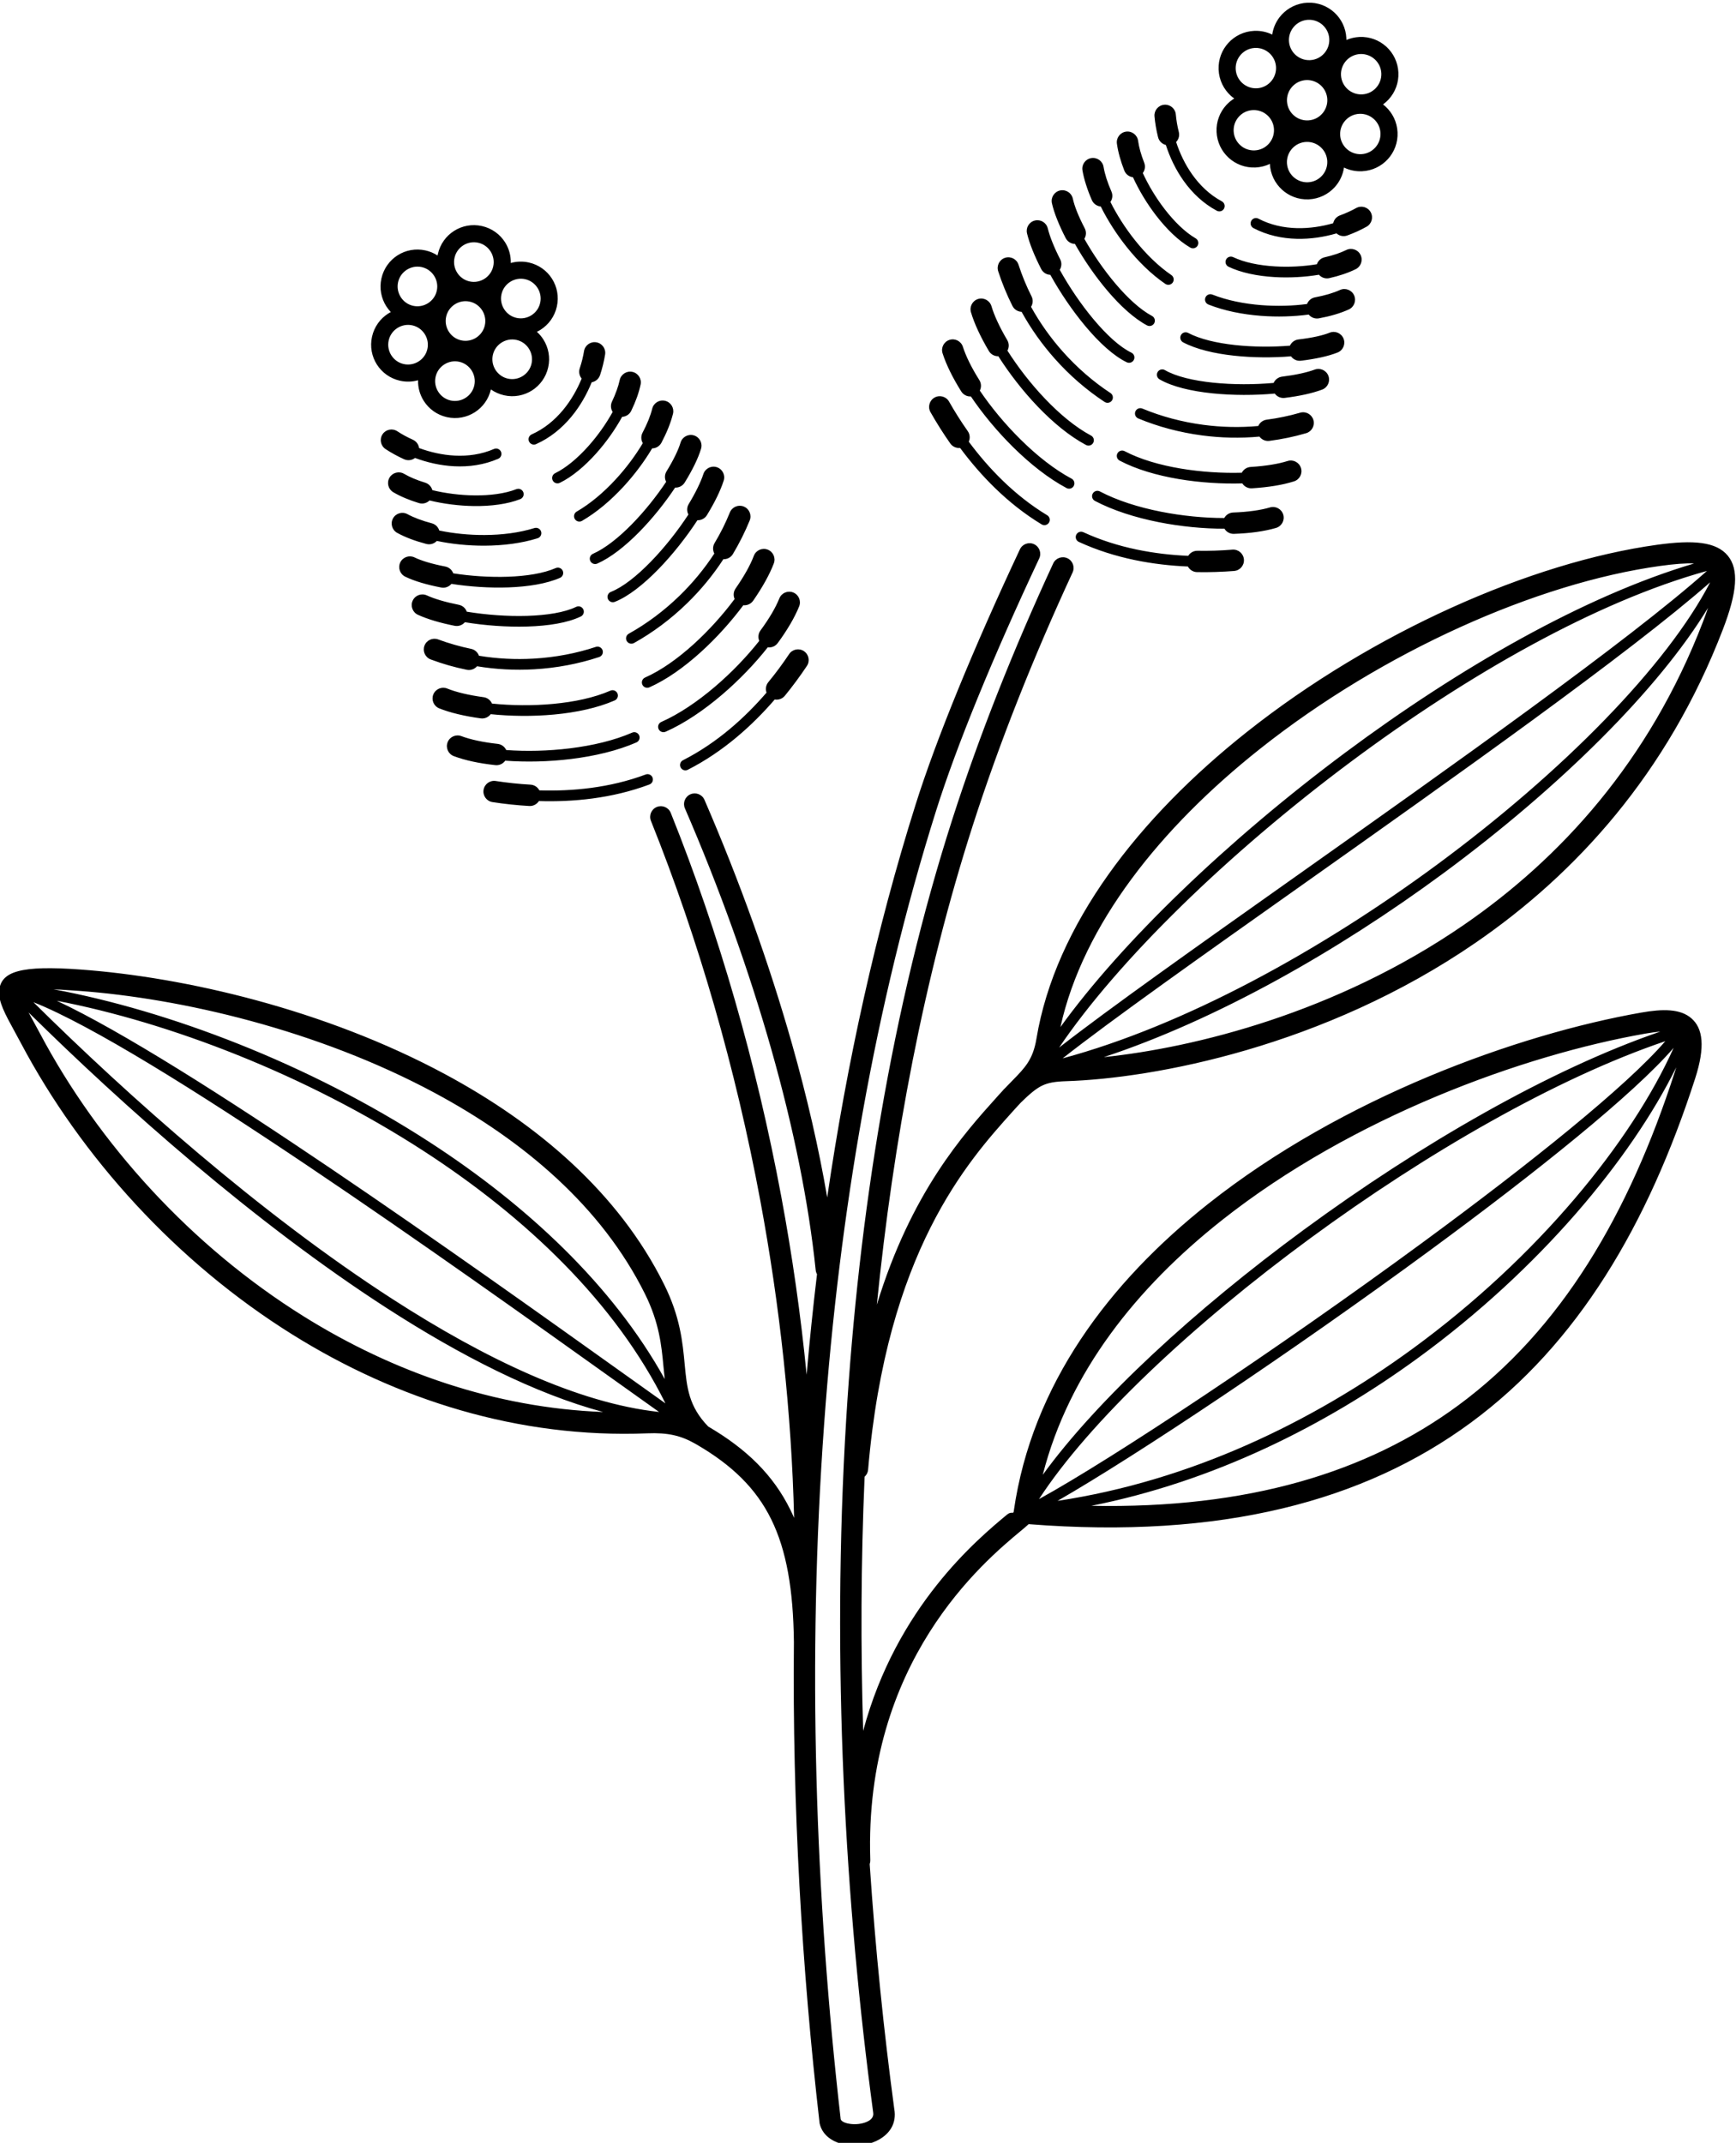
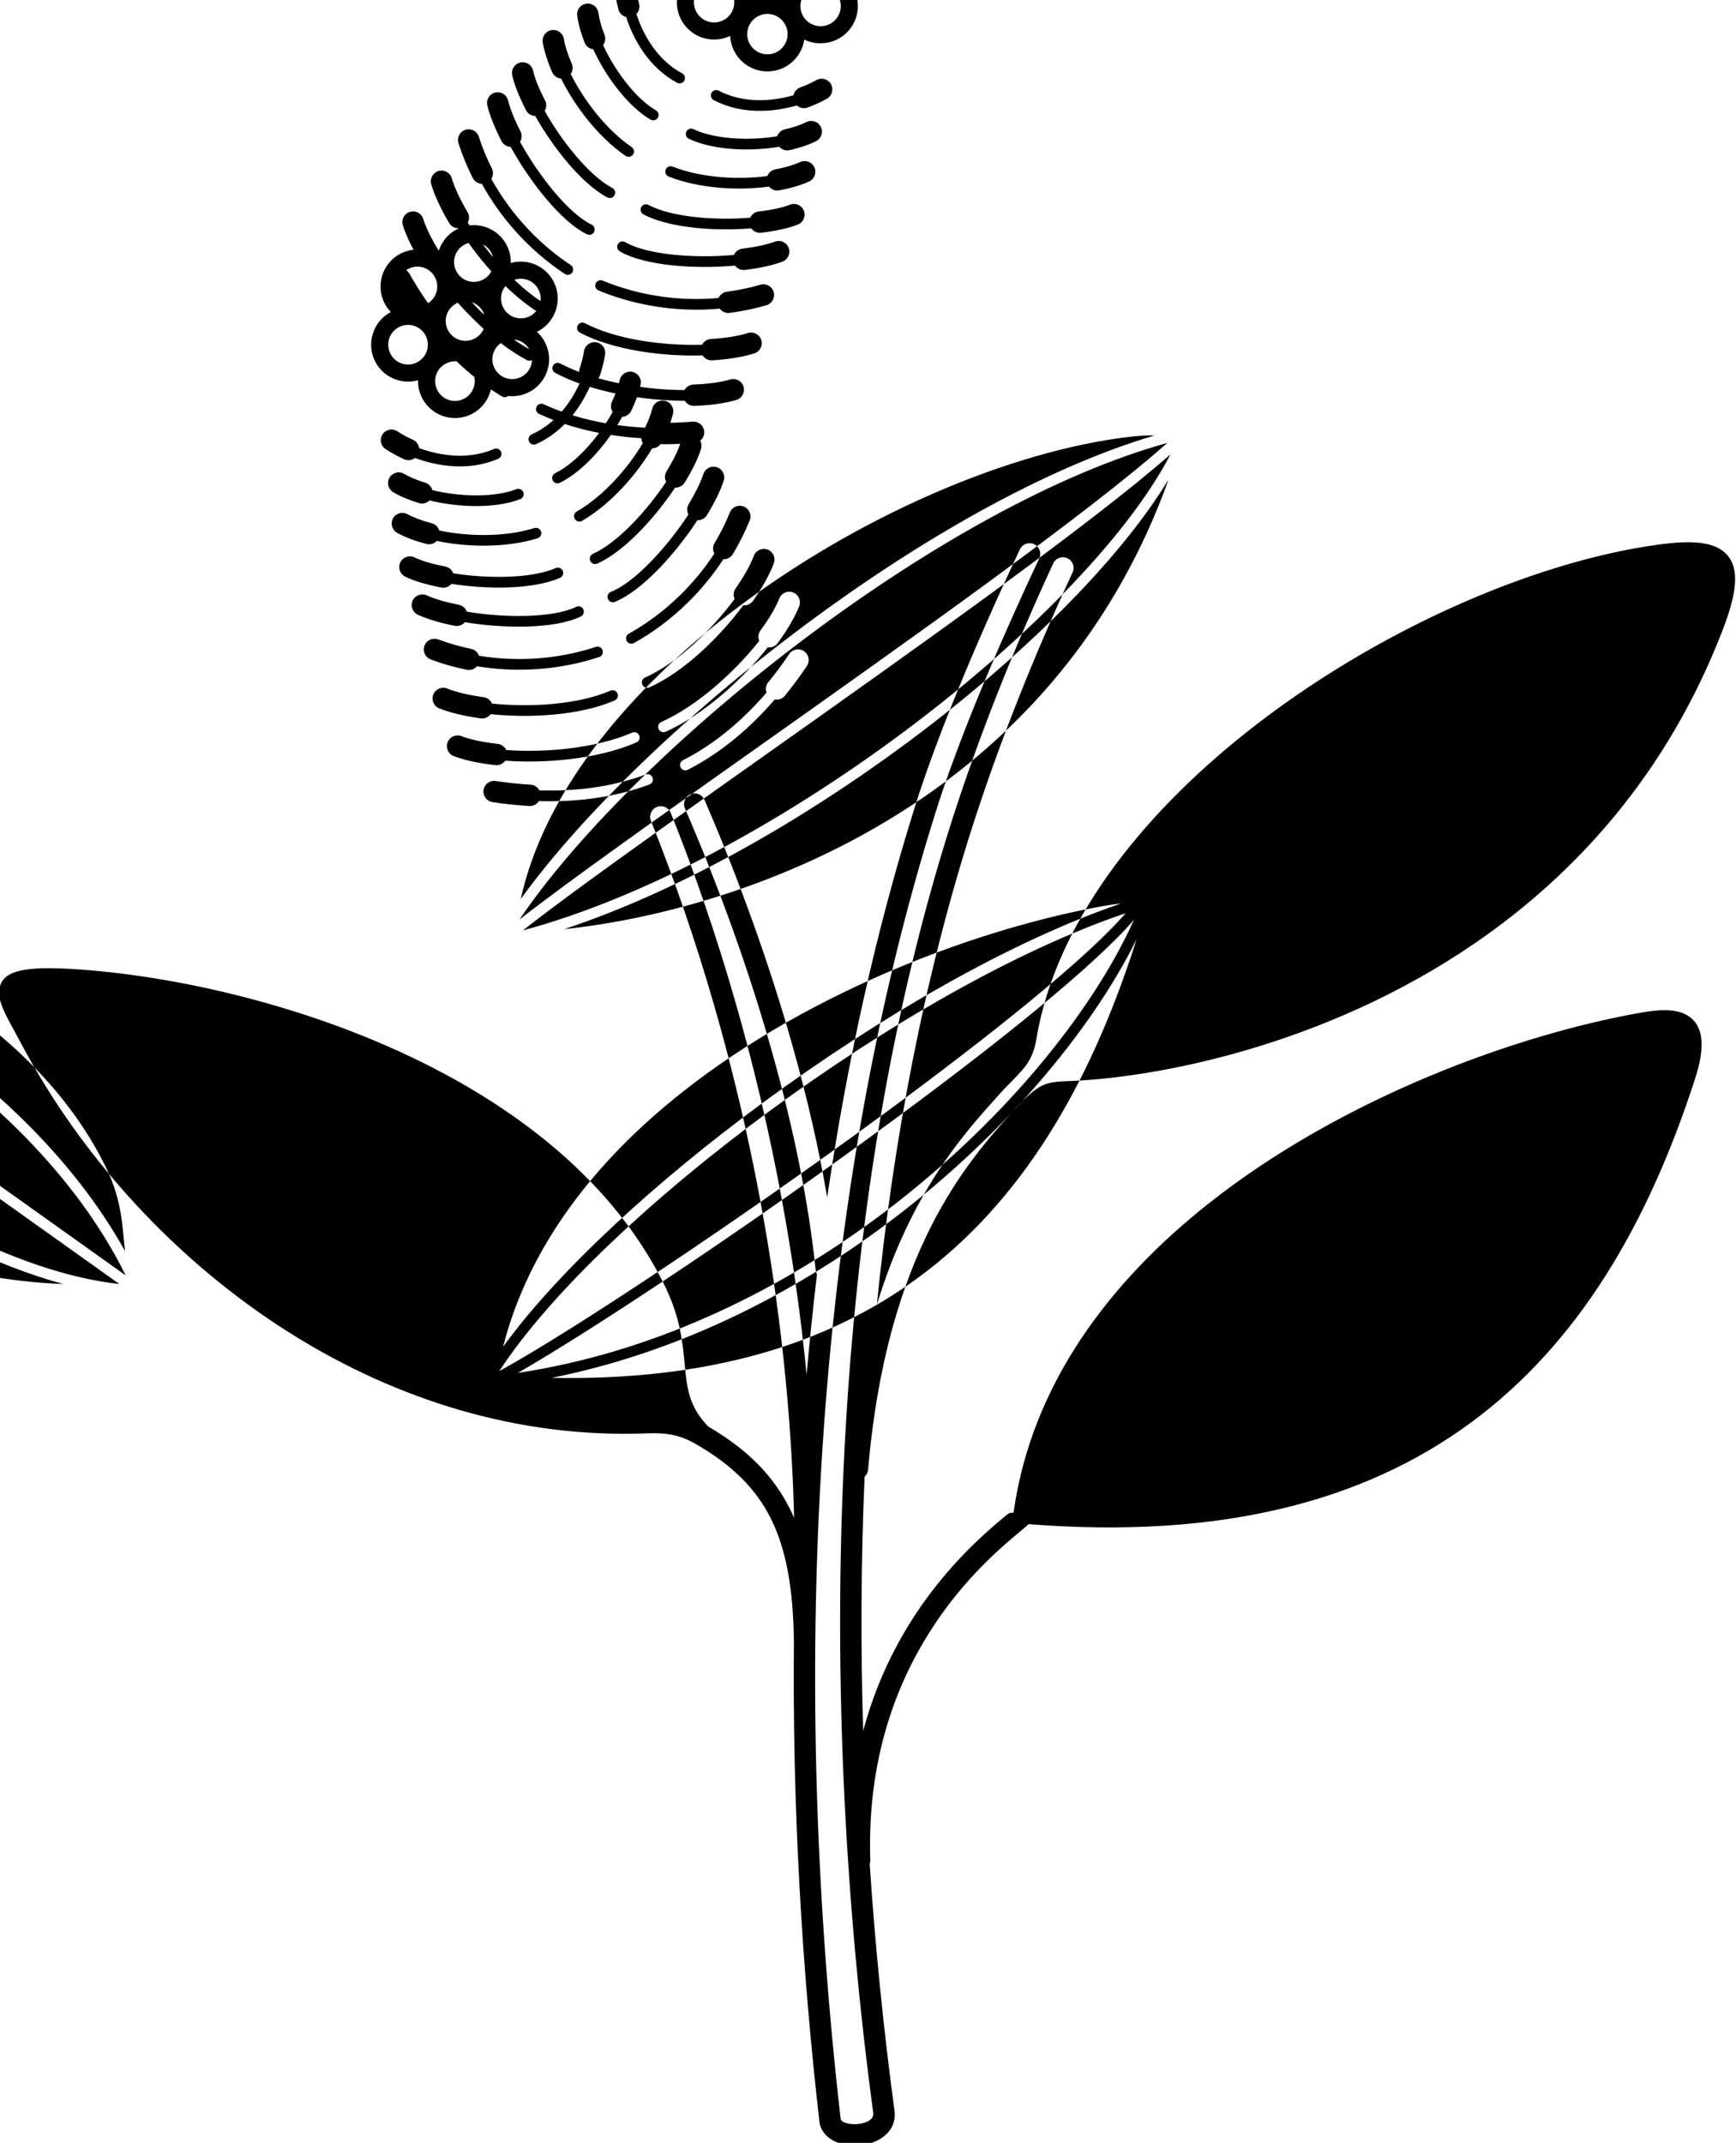
<svg xmlns="http://www.w3.org/2000/svg" xml:space="preserve" width="185.371mm" height="228.735mm" version="1.1" style="shape-rendering:geometricPrecision; text-rendering:geometricPrecision; image-rendering:optimizeQuality; fill-rule:evenodd; clip-rule:evenodd" viewBox="0 0 18537.1 22873.5">
  <defs>
    <style type="text/css">
   
    .fil0 {fill:black;fill-rule:nonzero}
   
  </style>
  </defs>
  <g id="Layer_x0020_1">
-     <path class="fil0" d="M11245.98 6014.45c26.41,-57.25 94.23,-82.25 151.48,-55.85 57.25,26.4 82.25,94.22 55.85,151.47 -206.23,445.56 -404.68,905.06 -589.43,1373.2 -172.42,436.89 -332.53,879.92 -475.44,1324.5 -525.09,1633.48 -850.45,3372.79 -1025.39,5118.55 365.74,-1197.43 924.81,-1819.31 1279.34,-2213.53l23.87 -26.55c12.88,-14.34 25.67,-28.28 38.32,-41.86 3.62,-5.03 7.69,-9.83 12.22,-14.34 6.34,-6.29 12.58,-12.44 18.74,-18.49 25.7,-26.95 50.59,-52.37 74.17,-76.46 135.37,-138.3 220.48,-225.25 257.28,-446.92 202.21,-1218.26 1095.59,-2362.15 2246.02,-3274.09 1339.39,-1061.73 3032.56,-1813.07 4384.41,-1999.36 384.59,-52.99 628.45,-32.3 751.37,115.92 122.68,147.93 99.73,393.87 -51.87,788.3 -592.46,1541.57 -1574.02,2610.8 -2639.29,3343.14 -1622.7,1115.56 -3441.52,1448.49 -4370.69,1478.65 -117.18,3.8 -193.3,15.24 -260.62,48.36l-0.45 0c-65.12,32.04 -131.48,88.29 -225.25,180.07 -20.24,21.33 -41.66,44.39 -64.57,69.89l-23.87 26.55c-478.48,532.03 -1343.89,1494.31 -1542.51,3821.83 -2.49,30.21 -16.5,56.69 -37.37,75.5 -39.76,917.13 -42.44,1826.18 -15.26,2712.65 355.29,-1327.09 1222.57,-2047.86 1535.44,-2307.85 45.9,-38.14 66.11,-5.57 71.33,-30.25 0.37,-3.23 0.88,-6.41 1.51,-9.55 194.49,-1349.75 1017.4,-2440.25 2077.75,-3279.4 1431.35,-1132.73 3298.07,-1807.4 4622.91,-2040.13 227.54,-39.97 416.09,-42.59 535.4,61.68 121.78,106.43 149.69,300.72 39.56,641.63 -503.34,1558.15 -1250.18,2831.83 -2396.57,3674.9 -1136.66,835.91 -2660.25,1244.56 -4720.49,1082.4 -23.15,21.86 -51.9,45.75 -85.73,73.87 -388.39,322.75 -1674.92,1391.87 -1605.2,3513.12 0.46,14.55 -1.84,28.54 -6.41,41.49 61.08,911.41 151.43,1788.4 262.4,2613.49l0.15 -0.02c26.58,151.18 -45.58,259.45 -158.87,325.06 -46.36,26.85 -99.77,45.53 -155.08,56 -53.03,10.05 -108.87,12.56 -162.49,7.48 -150.28,-14.22 -284.88,-89.25 -318.91,-227.24l-1.94 -7.86 -0.74 -6.44c-189.28,-1645.65 -290.63,-3378.14 -273.75,-5132.22 -6.82,-556.26 -78.25,-975.8 -242.44,-1309 -161.67,-328.06 -417.12,-576.93 -794.12,-796.51 -4.55,-2.23 -8.98,-4.8 -13.26,-7.68 -79.79,-45.54 -154.52,-75.67 -233.44,-93.25 -83.08,-18.5 -173.62,-24.02 -281.71,-19.7 -1375.72,55.03 -2673.34,-358.61 -3787.99,-1053.3 -1241.66,-773.86 -2257.08,-1897.41 -2900.16,-3110.08 -29.53,-55.68 -50.48,-93.94 -70.12,-129.8 -98.63,-180.07 -171.32,-312.79 -162.93,-427.76 15.48,-212.08 232.92,-276.19 870.16,-229.67 1109.98,81.04 2603.02,424.67 3890.07,1116.46 986.46,530.22 1853.51,1265.49 2340.21,2245.09 171.91,346.02 197.29,615.85 219.6,853.07 22.95,244.15 42.22,448.88 251.5,663.53 412.9,241.76 694.92,519.47 876.83,888.62 13.93,28.27 27.25,57.07 39.98,86.38 -27.94,-1122.04 -151.91,-2265.67 -361.83,-3391.3 -261.75,-1403.54 -657.28,-2778.83 -1167.01,-4049.03 -23.45,-58.48 4.96,-124.9 63.44,-148.34 58.49,-23.44 124.91,4.96 148.35,63.45 515.11,1283.59 914.88,2673.75 1179.53,4092.82 117.7,631.16 208.63,1268.1 271.07,1903.97 31.29,-358.26 68.15,-715.96 110.88,-1072.55 -7.48,-13.26 -12.42,-28.25 -14.07,-44.37 -75.46,-727.44 -238.92,-1526.57 -472.75,-2352.16 -240.57,-849.35 -554.86,-1724.55 -923.86,-2576.78 -24.92,-57.74 1.68,-124.76 59.43,-149.69 57.74,-24.92 124.76,1.68 149.68,59.43 373.99,863.76 691.94,1748.7 934.59,2605.37 159.19,562.08 286.31,1112.91 375.93,1638.69 209.98,-1435.62 519.06,-2846.11 944.32,-4194.92 111.17,-352.6 265.9,-769.04 451.72,-1223.51 192.82,-471.6 417.99,-980.97 661.58,-1499.41 26.65,-57 94.47,-81.6 151.47,-54.95 57.01,26.65 81.61,94.47 54.96,151.47 -243.16,517.52 -466.84,1023.33 -657.11,1488.68 -181.56,444.05 -333.77,854.21 -444.57,1205.64 -654.45,2075.73 -1031.56,4299.97 -1194.52,6536.89 -184.03,2526.22 -94.97,5068.29 176.25,7431.05 11.47,27.61 60.23,44.54 117.13,49.93 32.13,3.04 66.16,1.43 99.03,-4.8 30.59,-5.79 59.14,-15.55 82.7,-29.19 33.34,-19.31 54.95,-49.06 48.06,-88.25l-0.45 -4.47c-297.21,-2207.83 -447.78,-4785.07 -287.42,-7401.04 133.07,-2170.73 480.23,-4369 1135.26,-6406.71 145.39,-452.29 306.93,-899.6 479.91,-1337.9 186.49,-472.52 386.74,-936.2 594.79,-1385.71zm-2864.91 1411.94c-27.13,33.16 -69.01,47.13 -108.4,40.19 -117.67,136.42 -254.42,275.52 -409.93,405.14 -154.89,129.09 -327.88,248.17 -518.41,344.95 -28.13,14.19 -62.44,2.89 -76.63,-25.24 -14.18,-28.14 -2.88,-62.45 25.25,-76.63 182.69,-92.81 348.52,-206.95 496.95,-330.66 148.99,-124.16 280.98,-258.58 395.26,-391.09 -13.26,-36.62 -7.48,-79.1 18.97,-111.43 43.41,-53.03 81.5,-102.01 114.84,-147.05 39.27,-53.04 75.11,-104.26 107.52,-152.79 35.04,-52.31 105.86,-66.32 158.17,-31.28 52.32,35.04 66.32,105.86 31.28,158.18 -34.51,51.69 -72.47,105.94 -113.77,161.72 -39.74,53.68 -80.32,106.18 -121.1,155.99zm-76.34 -562.2c-25.42,34.68 -66.75,50.81 -106.59,45.73 -136.72,173.4 -306.51,350.74 -489.46,506.68 -193.02,164.53 -401.11,305.69 -601.22,394.11 -28.87,12.7 -62.59,-0.4 -75.29,-29.27 -12.71,-28.87 0.39,-62.58 29.26,-75.29 189.77,-83.85 388.23,-218.66 573.08,-376.23 176.84,-150.74 340.86,-321.93 472.87,-489.18 -14.88,-35.68 -11.26,-78.04 13.26,-111.49 46.9,-63.83 87.87,-125.38 121.75,-183.16 32.6,-55.64 59.38,-108.89 79.31,-158.46 23.44,-58.48 89.86,-86.89 148.35,-63.45 58.48,23.44 86.89,89.86 63.44,148.35 -23.77,59.14 -55.67,122.6 -94.5,188.84 -38.98,66.48 -84.13,134.6 -134.26,202.82zm-262.3 -452.27c-24.52,35.27 -65.35,52.46 -105.27,48.48 -127.15,170.91 -285.14,347.76 -456.06,502.26 -175.02,158.2 -363.67,292.92 -547.02,374.12 -28.87,12.71 -62.58,-0.4 -75.29,-29.27 -12.71,-28.87 0.39,-62.58 29.26,-75.29 172.15,-76.23 350.46,-203.79 516.65,-354.01 164.23,-148.46 316.57,-319.09 439.7,-484.55 -15.92,-35.4 -13.41,-78.02 10.36,-112.21 46.49,-66.95 86.55,-130.53 118.96,-188.84 31.83,-57.28 57.44,-111.08 75.7,-159.64 22.2,-58.98 88.02,-88.79 147,-66.58 58.98,22.21 88.79,88.02 66.58,147 -21.88,58.21 -52.32,122.25 -89.99,190.03 -37.84,68.06 -81.8,138.26 -130.58,208.5zm-216.29 -498.2c-22.07,36.9 -61.71,56.8 -101.84,55.43 -112.63,172.97 -244.18,331.18 -388.37,471.36 -173.84,169 -366.28,312.02 -566.28,423.37 -27.51,15.29 -62.22,5.39 -77.52,-22.12 -15.3,-27.52 -5.4,-62.23 22.12,-77.52 191.21,-106.46 375.44,-243.44 542.14,-405.5 137.85,-134.01 263.57,-285.05 371.19,-450.02 -18.08,-34.09 -18.41,-76.53 2.85,-112.06 31.98,-53.42 61.59,-107.23 88.59,-161.26 25.64,-51.3 50.5,-106.46 74.47,-165.49 23.69,-58.49 90.31,-86.7 148.79,-63.01 58.49,23.69 86.69,90.31 63,148.8 -23.95,59.01 -51.55,119.62 -82.51,181.58 -30.57,61.17 -62.84,120.01 -96.63,176.44zm-277.23 -415.48c-22.21,36.68 -61.84,56.35 -101.86,54.82 -117.28,179.65 -264.48,366.54 -416.34,522.48 -157.79,162.02 -321.97,291.99 -465.74,348.81 -29.37,11.59 -62.58,-2.81 -74.18,-32.17 -11.59,-29.37 2.81,-62.58 32.17,-74.18 128.2,-50.66 278.82,-170.88 425.98,-321.99 146.77,-150.71 288.75,-330.84 401.78,-503.73 -17.93,-34.17 -18.06,-76.59 3.38,-112 35.64,-58.63 68.2,-117.89 96.56,-176.1 26.04,-53.44 46.35,-101.89 59.8,-143.58 19.25,-59.97 83.47,-92.98 143.43,-73.73 59.97,19.25 92.98,83.47 73.73,143.43 -17.67,54.77 -41.88,113.34 -71.42,173.97 -28.74,58.98 -64.97,124.35 -107.29,193.97zm-237.57 -347.54c-22.52,36.47 -62.28,55.8 -102.27,53.97 -107.24,161.19 -241.69,329.94 -383.64,474.07 -147.18,149.45 -303.37,273.38 -447.66,337.2 -28.87,12.71 -62.58,-0.39 -75.29,-29.27 -12.71,-28.87 0.4,-62.58 29.27,-75.29 130.44,-57.7 274.66,-172.8 412.36,-312.62 136.59,-138.69 265.86,-300.8 369.01,-455.61 -17.72,-34.37 -17.5,-76.91 4.3,-112.2 36.54,-59.3 68.6,-117.08 94.91,-171.27 24.24,-49.95 42.86,-95.71 54.69,-135.41 18.01,-60.46 81.63,-94.87 142.09,-76.85 60.46,18.01 94.87,81.63 76.85,142.09 -15.13,50.77 -38.29,107.97 -68.09,169.37 -28.91,59.54 -64.89,124.25 -106.53,191.82zm-248.25 -425.42c-20.19,38.35 -59.13,60.45 -99.63,60.97 -82.23,138.5 -187.8,280.73 -307.74,410.36 -133.15,143.9 -284.07,272.32 -440.61,363.08 -27.27,15.79 -62.18,6.49 -77.97,-20.78 -15.8,-27.27 -6.49,-62.18 20.77,-77.97 146.79,-85.1 288.72,-205.97 414.25,-341.63 113.56,-122.72 213.63,-257.5 291.8,-388.94 -19.54,-32.98 -22,-75.03 -2.83,-111.43 25.02,-47.4 46.54,-93.41 64.09,-137.19 16.87,-42.1 30.14,-82.26 39.4,-119.69 15.05,-61.2 76.87,-98.61 138.07,-83.56 61.2,15.06 98.61,76.87 83.56,138.07 -11.8,47.68 -28.38,98.02 -49.24,150.08 -20.69,51.62 -45.5,104.82 -73.92,158.63zm-322.49 -340.54c-18.72,39.12 -56.86,62.68 -97.34,64.65 -74.46,135.36 -170.5,271.07 -275.99,389.17 -122.56,137.21 -258.52,251.45 -389.47,315.32 -28.38,13.82 -62.59,2.02 -76.41,-26.36 -13.82,-28.37 -2.02,-62.59 26.36,-76.4 117.71,-57.42 241.65,-162.05 354.62,-288.52 99.24,-111.1 189.54,-238.47 259.62,-365.42 -20.59,-32.1 -24.6,-73.81 -6.93,-110.74 18.7,-39.04 35.74,-79.77 50.73,-121.7 13.62,-38.09 24.2,-74.07 31.3,-107.25 13.08,-61.69 73.7,-101.1 135.39,-88.03 61.69,13.08 101.1,73.7 88.02,135.39 -9.63,44.96 -22.9,90.76 -39.34,136.75 -15.88,44.39 -36.26,92.42 -60.56,143.14zm-333.15 -381.2c-13.68,41.54 -48.88,69.94 -89.16,76.92 -51.69,127.23 -123.91,255.37 -217.66,368.39 -100.32,120.93 -225.39,224.69 -376.57,291.98 -28.75,12.83 -62.46,-0.07 -75.29,-28.82 -12.83,-28.75 0.07,-62.46 28.82,-75.29 133.62,-59.47 245.01,-152.2 335.01,-260.7 85.05,-102.53 150.9,-219.04 198.39,-335.11 -24.31,-29.28 -33.48,-70.05 -20.7,-108.86 10.98,-33.28 20,-64.4 27.13,-93.18 7.92,-32.07 14.15,-62.33 18.7,-90.51 9.87,-62.19 68.29,-104.6 130.47,-94.73 62.19,9.88 104.6,68.29 94.73,130.48 -5.87,36.36 -13.3,72.95 -22.28,109.27 -9.34,37.77 -19.88,74.68 -31.59,110.16zm-743.11 4371.93c41.71,2.29 76.95,26.71 94.97,61.24 174.56,5.34 362.84,-1.11 555.62,-27.03 191.87,-25.8 388.2,-70.81 579.84,-142.6 29.49,-10.98 62.3,4.03 73.28,33.51 10.97,29.49 -4.03,62.3 -33.52,73.28 -200.38,75.06 -404.95,122.04 -604.41,148.86 -200.21,26.91 -395.29,33.58 -575.79,28 -21.44,33.59 -59.88,54.96 -102.5,52.62 -68.01,-3.85 -133.81,-9.32 -196.77,-15.96 -67.43,-7.11 -133.38,-15.9 -196.48,-25.67 -62.19,-9.62 -104.8,-67.84 -95.18,-130.03 9.62,-62.18 67.84,-104.79 130.03,-95.17 55.98,8.67 117.63,16.8 184.86,23.89 59.18,6.24 121.36,11.4 186.05,15.06zm-350.82 -435.19c41.4,4.4 75.26,30.42 91.56,65.64 212.3,15.75 449.28,10.58 680.08,-17.85 241.56,-29.75 475.19,-84.81 664.89,-167.8 28.87,-12.58 62.48,0.62 75.07,29.49 12.58,28.87 -0.62,62.48 -29.49,75.07 -200.81,87.85 -445.36,145.79 -696.62,176.74 -238.42,29.36 -483.93,34.55 -704.31,18.04 -23.1,32.64 -62.71,52.18 -105.31,47.65 -85.89,-9.36 -166.68,-22.06 -240.36,-37.93 -74.39,-16.02 -142.77,-35.49 -203.24,-58.26 -58.98,-22.21 -88.79,-88.03 -66.58,-147.01 22.21,-58.98 88.03,-88.79 147.01,-66.58 49.17,18.52 106.47,34.72 170.18,48.44 67.14,14.46 140.12,25.96 217.12,34.36zm-149.95 -498.39c41.23,5.54 74.34,32.47 89.65,68.11 204.96,21.08 433.78,24.13 654.66,3.42 223.19,-20.92 437.76,-66.05 610.16,-141.3 28.87,-12.58 62.48,0.62 75.06,29.49 12.59,28.87 -0.62,62.49 -29.49,75.07 -183.93,80.28 -410.7,128.24 -645.45,150.24 -229.08,21.47 -466.26,18.27 -678.45,-3.65 -23.98,31.99 -64.09,50.41 -106.53,44.71 -85.59,-11.66 -167.03,-26.67 -241.92,-44.6 -75.85,-18.17 -143.64,-39.01 -200.91,-62.07 -58.48,-23.44 -86.89,-89.86 -63.45,-148.34 23.44,-58.49 89.86,-86.89 148.35,-63.45 48.53,19.54 105.46,37.08 168.74,52.23 65.74,15.74 139.66,29.25 219.58,40.14zm-133.8 -515.9c40.64,8.29 71.77,37.25 84.7,73.69 194.31,32.22 390.65,41.67 582.69,30.68 232.24,-13.28 457.72,-56.42 665.3,-125.31 29.86,-9.87 62.07,6.33 71.94,36.19 9.87,29.86 -6.33,62.07 -36.19,71.94 -217.39,72.14 -452.87,117.28 -694.79,131.12 -200.69,11.48 -406.15,1.47 -609.78,-32.5 -26.06,30.43 -67.41,46.18 -109.45,37.6 -67.99,-13.98 -133.28,-29.87 -195.52,-47.69 -61.14,-17.51 -124.31,-38.34 -189.43,-62.61 -58.98,-21.96 -88.98,-87.58 -67.02,-146.56 21.96,-58.97 87.58,-88.98 146.56,-67.02 54.26,20.22 111.86,39 172.44,56.35 61.57,17.63 121.12,32.31 178.55,44.12zm-131.02 -470.26c40.97,8 72.52,36.98 85.68,73.6 204.28,33.69 432.93,50.88 642.53,44.64 210.89,-6.28 401.33,-35.99 525.33,-96.21 28.38,-13.7 62.49,-1.79 76.18,26.58 13.7,28.38 1.8,62.49 -26.58,76.19 -139.06,67.53 -345.79,100.65 -571.8,107.38 -218,6.49 -455.03,-11.29 -666.05,-46.14 -25.89,30.49 -67.03,46.47 -109.07,38.26 -76.12,-15.13 -148.73,-32.81 -215.53,-52.66 -65.51,-19.47 -125.09,-41.18 -176.55,-64.8 -57.25,-26.16 -82.45,-93.78 -56.3,-151.03 26.16,-57.25 93.78,-82.45 151.03,-56.3 40.65,18.66 90.04,36.5 146.16,53.18 58.15,17.29 123.88,33.18 194.97,47.31zm-144.71 -408.62c40.83,7.81 72.4,36.47 85.77,72.84 184.02,28.7 390.8,43.08 584.95,36.2 196.24,-6.95 378.64,-35.41 509.34,-92.53 28.87,-12.58 62.48,0.62 75.07,29.5 12.58,28.87 -0.62,62.48 -29.49,75.06 -144.58,63.18 -341.41,94.49 -550.9,101.91 -202.42,7.17 -417.57,-7.79 -608.53,-37.65 -25.73,30.77 -66.92,47.04 -109.11,38.98 -77.25,-14.86 -149.16,-32.1 -213.04,-51.19 -64.7,-19.34 -122.47,-41 -170.77,-64.49 -56.76,-27.39 -80.57,-95.61 -53.17,-152.37 27.39,-56.75 95.61,-80.56 152.36,-53.17 36.6,17.8 82.95,34.98 136.82,51.08 57.25,17.11 121.61,32.54 190.7,45.83zm-144.12 -461.52c39.94,10.35 69.43,40.64 80.57,77.44 149.62,31.22 316.63,48.56 483.99,47.85 184.85,-0.79 369.88,-23.67 531.84,-74.3 30.1,-9.38 62.11,7.42 71.49,37.53 9.38,30.1 -7.43,62.11 -37.53,71.49 -172.69,53.99 -369.32,78.38 -565.35,79.22 -176.51,0.75 -352.73,-17.66 -510.52,-50.77 -27.62,29.32 -69.95,43.08 -111.69,32.27 -60.02,-15.75 -116.13,-33.41 -167.25,-52.72 -51.77,-19.56 -99.99,-41.38 -143.65,-65.23 -55.28,-30.1 -75.68,-99.32 -45.58,-154.6 30.1,-55.28 99.32,-75.68 154.6,-45.58 33.29,18.18 71.95,35.54 115.06,51.83 45.04,17.01 93.34,32.28 144.02,45.57zm-70.5 -433.57c39.25,11.9 67.36,43.08 77.12,80.03 140.93,34.18 295.81,53.75 444.74,55.72 169.71,2.26 330.68,-18.34 452.53,-66.24 29.37,-11.47 62.48,3.03 73.95,32.39 11.48,29.37 -3.03,62.48 -32.39,73.95 -135.63,53.32 -311.63,76.28 -495.44,73.84 -158.37,-2.1 -323.31,-23.08 -473.38,-59.72 -28.77,28.45 -71.82,40.64 -113.26,28.07 -51.46,-15.66 -100.56,-33.22 -146.36,-52.53 -45.78,-19.3 -88.47,-40.4 -127.18,-63.15 -54.3,-31.83 -72.5,-101.65 -40.67,-155.94 31.83,-54.29 101.65,-72.49 155.94,-40.66 30.19,17.74 63.89,34.36 100.38,49.74 38.67,16.3 80.28,31.18 124.02,44.5zm-130.61 -458.13c37.26,16.79 61.11,51.1 66.25,88.8 117.67,43.51 248.01,73.78 380.92,80.42 140.92,7.03 284.66,-12.38 418.91,-70.67 28.88,-12.46 62.39,0.85 74.85,29.72 12.46,28.87 -0.85,62.38 -29.72,74.84 -151.69,65.87 -312.59,87.88 -469.4,80.05 -146.87,-7.34 -290.21,-40.77 -418.91,-88.68 -32.3,24.92 -76.94,31.67 -116.73,13.74 -33.9,-15.29 -68.17,-32.45 -102.37,-51.13 -33.2,-18.13 -65.15,-37.35 -95.5,-57.34 -52.57,-34.54 -67.17,-105.16 -32.62,-157.73 34.55,-52.56 105.17,-67.16 157.73,-32.62 24.25,15.97 50.8,31.89 79.42,47.52 25.97,14.19 55.07,28.6 87.17,43.08zm55.15 -634.96c-60.78,17.12 -126.63,19.83 -192.69,5.06 -106.58,-23.83 -193.22,-88.32 -247.15,-173.31 -53.92,-84.97 -75.38,-190.67 -51.62,-296.94 23.82,-106.57 88.32,-193.22 173.31,-247.15 8.87,-5.63 17.97,-10.89 27.27,-15.8 -18.26,-19 -34.54,-39.75 -48.59,-61.89 -53.91,-84.97 -75.38,-190.67 -51.62,-296.94 23.83,-106.57 88.32,-193.22 173.31,-247.15 84.98,-53.92 190.67,-75.39 296.94,-51.62 47.4,10.6 90.84,29.23 129.23,54.14 0.95,-5.21 2.01,-10.43 3.18,-15.65 23.83,-106.57 88.31,-193.22 173.31,-247.15 84.97,-53.92 190.67,-75.39 296.94,-51.62 106.57,23.83 193.22,88.32 247.15,173.31 41.04,64.68 63.27,141.35 61.07,221.16 60.92,-17.25 126.97,-20.01 193.22,-5.2 106.57,23.83 193.22,88.32 247.15,173.31 53.91,84.97 75.38,190.67 51.62,296.94 -23.83,106.57 -88.32,193.22 -173.31,247.15 -12.87,8.17 -26.21,15.59 -39.96,22.22 26.9,24.15 50.23,51.79 69.42,82.03 53.91,84.97 75.38,190.67 51.62,296.94 -23.83,106.58 -88.32,193.22 -173.31,247.15 -84.97,53.91 -190.67,75.38 -296.94,51.62 -52.61,-11.76 -100.37,-33.44 -141.73,-62.6 -24.35,105.23 -88.42,190.79 -172.63,244.21 -84.98,53.92 -190.68,75.39 -296.94,51.63 -106.58,-23.83 -193.23,-88.32 -247.15,-173.31 -40.93,-64.51 -63.16,-140.96 -61.1,-220.54zm6.31 -200.98c45.87,-29.11 80.58,-75.43 93.24,-132.05 12.73,-56.94 1.08,-113.79 -28.03,-159.68 -29.11,-45.87 -75.43,-80.58 -132.05,-93.24 -56.93,-12.73 -113.79,-1.08 -159.68,28.03 -45.87,29.11 -80.58,75.43 -93.24,132.05 -12.73,56.93 -1.09,113.79 28.03,159.68 29.11,45.87 75.43,80.58 132.05,93.24 56.94,12.73 113.79,1.08 159.68,-28.03zm703.03 -882.06c45.87,-29.11 80.58,-75.43 93.24,-132.05 12.73,-56.94 1.08,-113.79 -28.03,-159.68 -29.11,-45.87 -75.43,-80.58 -132.05,-93.24 -56.94,-12.73 -113.79,-1.08 -159.68,28.03 -45.87,29.11 -80.58,75.43 -93.24,132.05 -12.73,56.93 -1.08,113.79 28.03,159.68 29.11,45.87 75.43,80.58 132.05,93.24 56.93,12.73 113.79,1.08 159.68,-28.03zm501.44 389.27c45.87,-29.11 80.58,-75.43 93.24,-132.05 12.73,-56.94 1.08,-113.79 -28.03,-159.68 -29.11,-45.87 -75.43,-80.58 -132.05,-93.24 -56.94,-12.73 -113.79,-1.08 -159.68,28.03 -45.87,29.11 -80.58,75.43 -93.24,132.05 -12.73,56.94 -1.09,113.79 28.03,159.68 29.11,45.87 75.43,80.58 132.05,93.24 56.93,12.73 113.79,1.09 159.68,-28.03zm-92.23 648.34c45.87,-29.11 80.58,-75.43 93.24,-132.05 12.73,-56.94 1.08,-113.79 -28.03,-159.68 -29.11,-45.87 -75.43,-80.58 -132.05,-93.24 -56.94,-12.73 -113.79,-1.09 -159.68,28.03 -45.87,29.1 -80.58,75.43 -93.24,132.05 -12.73,56.93 -1.09,113.79 28.03,159.68 29.11,45.87 75.43,80.58 132.05,93.24 56.93,12.73 113.79,1.08 159.68,-28.03zm-498.71 -408.61c45.87,-29.1 80.58,-75.43 93.24,-132.05 12.73,-56.93 1.08,-113.79 -28.03,-159.67 -29.11,-45.87 -75.43,-80.58 -132.06,-93.24 -56.93,-12.73 -113.78,-1.09 -159.67,28.03 -45.88,29.1 -80.58,75.42 -93.24,132.05 -12.73,56.93 -1.09,113.79 28.03,159.67 29.1,45.88 75.43,80.58 132.05,93.24 56.93,12.73 113.79,1.09 159.68,-28.03zm-112.6 641.84c45.88,-29.1 80.59,-75.42 93.25,-132.05 12.73,-56.93 1.08,-113.79 -28.04,-159.67 -29.1,-45.88 -75.42,-80.59 -132.05,-93.25 -56.93,-12.72 -113.79,-1.08 -159.67,28.04 -45.87,29.1 -80.58,75.42 -93.24,132.05 -12.73,56.93 -1.09,113.79 28.03,159.68 29.1,45.87 75.42,80.57 132.05,93.23 56.93,12.73 113.79,1.09 159.67,-28.03zm-400.55 -1010.56c45.87,-29.11 80.57,-75.43 93.23,-132.05 12.73,-56.94 1.09,-113.79 -28.03,-159.68 -29.1,-45.87 -75.42,-80.58 -132.05,-93.24 -56.93,-12.73 -113.78,-1.08 -159.67,28.03 -45.88,29.11 -80.58,75.43 -93.24,132.05 -12.73,56.93 -1.09,113.79 28.03,159.68 29.1,45.87 75.42,80.58 132.05,93.24 56.93,12.73 113.79,1.08 159.68,-28.03zm5763.07 1365.98c24.01,34.14 26.68,76.9 10.79,112.42 104.09,140.23 225.91,283.89 365.72,418.92 139.02,134.28 296.09,260.28 471.54,366.23 27.02,16.29 35.73,51.4 19.44,78.42 -16.29,27.02 -51.4,35.73 -78.42,19.44 -182.89,-110.44 -346.66,-241.83 -491.65,-381.87 -145.36,-140.41 -271.61,-289.28 -379.19,-434.29 -39.72,4.03 -80.4,-12.93 -105,-47.91 -38.36,-54.57 -75.01,-109.83 -109.7,-164.67 -37.17,-58.77 -71,-115.55 -101.51,-169.4 -31.09,-54.78 -11.89,-124.4 42.89,-155.49 54.79,-31.09 124.4,-11.89 155.5,42.9 28.9,51 60.94,104.79 96.15,160.45 30.98,48.96 65.37,100.69 103.44,154.85zm123.62 -545.04c22.14,35.16 22.7,77.78 5.22,112.35 119.42,176.46 270.42,359.14 435.7,522.35 173.13,170.98 361.29,320.1 544.21,417.49 27.76,14.81 38.26,49.32 23.46,77.08 -14.81,27.76 -49.32,38.27 -77.08,23.46 -193.31,-102.93 -390.41,-258.8 -570.57,-436.71 -171.14,-169.01 -327.57,-358.39 -451.25,-541.36 -39.97,2.14 -79.88,-16.85 -102.72,-53.12 -45.19,-72 -85.34,-143.4 -119.35,-212.57 -33.53,-68.19 -60.62,-133.77 -80.22,-195.18 -19,-59.96 14.21,-123.98 74.17,-142.98 59.96,-19 123.98,14.21 142.98,74.17 16.03,50.21 38.92,105.32 67.72,163.9 29.55,60.1 65.81,124.32 107.73,191.12zm298.1 -426.82c21.15,35.8 20.52,78.43 2.08,112.52 110.55,173.77 250.06,355.08 403.3,515.46 155.05,162.29 323.55,302.66 489.24,391.07 27.76,14.8 38.27,49.31 23.46,77.08 -14.8,27.76 -49.32,38.26 -77.08,23.45 -177.33,-94.61 -355.6,-242.68 -518.28,-412.95 -158.91,-166.33 -303.52,-354.34 -417.96,-534.39 -40.09,1.04 -79.51,-19.09 -101.36,-56.06 -44.33,-75.01 -83.14,-148.25 -115.27,-217.55 -32.25,-69.59 -57.85,-135.65 -75.63,-196.07 -17.76,-60.45 16.84,-123.87 77.3,-141.64 60.46,-17.77 123.88,16.84 141.65,77.3 14.42,49.01 36.1,104.57 64.01,164.79 28.69,61.88 63.89,128.2 104.54,196.99zm259.26 -467.35c18.68,37.04 15.27,79.42 -5.3,112.17 95.22,172.31 209.54,332.09 337.22,475.83 154.68,174.15 328.38,324.3 511,444.27 26.29,17.27 33.59,52.58 16.31,78.87 -17.27,26.28 -52.58,33.58 -78.86,16.3 -191.6,-125.87 -373.07,-282.53 -533.79,-463.47 -133.51,-150.32 -253.13,-317.73 -352.83,-498.55 -40.09,-1.57 -78.15,-24.29 -97.5,-62.65 -29.75,-59.11 -57.68,-120.22 -83.59,-183.23 -25.26,-61.43 -48.23,-123.91 -68.7,-187.3 -19.25,-59.96 13.76,-124.18 73.72,-143.43 59.97,-19.24 124.19,13.77 143.43,73.73 18.69,57.84 39.56,114.65 62.45,170.32 23.08,56.11 48.63,111.87 76.44,167.14zm306.03 -395.01c18.86,36.92 15.65,79.31 -4.77,112.12 100.18,180.94 228.56,370.99 363.69,531.77 135.75,161.52 277.19,292.47 401.36,352.39 28.37,13.7 40.28,47.81 26.58,76.18 -13.69,28.38 -47.81,40.28 -76.18,26.59 -139.22,-67.18 -293.41,-208.78 -438.89,-381.87 -140.24,-166.87 -273.38,-364 -377.09,-551.49 -39.99,-1.39 -78.06,-23.86 -97.56,-62.02 -36.34,-71.03 -67.6,-138.87 -92.58,-201.38 -25.4,-63.55 -45.34,-123.79 -58.73,-178.8 -14.81,-61.19 22.8,-122.81 84,-137.62 61.2,-14.8 122.82,22.81 137.62,84 10.59,43.48 27.21,93.24 48.9,147.52 23.4,58.54 51.62,120.03 83.65,182.61zm261.99 -331.04c19.18,36.9 16.25,79.45 -3.98,112.51 91.63,162.12 208.62,333.2 334.47,481.25 127.26,149.71 262.68,275.13 388.33,342.1 27.76,14.81 38.26,49.32 23.46,77.08 -14.81,27.76 -49.32,38.26 -77.08,23.46 -139.46,-74.33 -286.15,-209.29 -421.84,-368.91 -131.11,-154.24 -252.78,-332.2 -347.81,-500.48 -40.17,-1.1 -78.56,-23.38 -98.41,-61.56 -34.91,-67.21 -65.86,-134.37 -91.63,-199.16 -25.63,-64.39 -44.67,-123.31 -55.89,-174.34 -13.32,-61.69 25.89,-122.51 87.58,-135.84 61.69,-13.32 122.51,25.89 135.83,87.58 9.05,41.18 24.14,88 44.27,138.6 20.96,52.69 48.92,112.67 82.7,177.71zm285.36 -391.98c16.42,37.67 10.89,79.38 -10.98,110.81 68.25,136.53 158.26,278.25 262.79,409.27 115.41,144.67 248.09,275.64 387.98,371.07 26.04,17.77 32.74,53.28 14.97,79.31 -17.77,26.03 -53.28,32.73 -79.31,14.97 -149.75,-102.16 -290.9,-241.25 -413.01,-394.31 -109.91,-137.77 -204.74,-287.41 -276.72,-431.89 -40.33,-3.49 -77.52,-28.37 -94.83,-68.08 -24.09,-55.02 -44.91,-109.92 -62.02,-163.73 -17.4,-54.72 -30.34,-106.06 -38.35,-152.96 -10.61,-62.19 31.2,-121.2 93.38,-131.81 62.19,-10.61 121.21,31.2 131.82,93.38 6.75,39.53 16.97,80.63 30.31,122.58 14.03,44.14 32.16,91.56 53.97,141.39zm349.82 -307.87c14.93,38.21 7.86,79.58 -15.06,110.15 60.61,131.76 141.27,265.31 231.99,383.21 103.58,134.62 219.52,248.1 332.42,313.81 27.27,15.79 36.57,50.7 20.78,77.97 -15.79,27.27 -50.7,36.57 -77.97,20.78 -126.21,-73.46 -253.47,-197.28 -365.49,-342.86 -96.6,-125.54 -182.44,-267.86 -246.77,-408.15 -40.34,-4.93 -76.75,-31.29 -92.58,-71.8 -19.24,-49.09 -35.85,-98.43 -49.38,-147.3 -13.34,-48.16 -23.3,-94.76 -29.43,-139.01 -8.64,-62.43 34.97,-120.05 97.4,-128.69 62.43,-8.63 120.05,34.98 128.69,97.41 4.84,34.92 12.68,71.63 23.17,109.52 10.93,39.48 25.15,81.39 42.23,124.96zm369.44 -328.15c9.91,39.63 -2.21,79.59 -28.59,107 38.87,119.31 96.02,240.36 173.31,348.81 81.79,114.76 186.07,215.36 314.95,284.44 27.76,14.8 38.27,49.32 23.46,77.08 -14.81,27.76 -49.32,38.26 -77.08,23.46 -145.87,-78.19 -263.05,-190.86 -354.27,-318.85 -85.28,-119.65 -147.94,-252.75 -190.18,-383.38 -39.63,-9.9 -72.63,-40.76 -83.23,-83.15 -9.51,-37.97 -17.37,-75.45 -23.62,-112.05 -6.65,-38.92 -11.46,-75.87 -14.47,-110.5 -5.43,-62.92 41.18,-118.34 104.11,-123.77 62.92,-5.43 118.34,41.19 123.77,104.11 2.66,30.51 6.57,61.23 11.79,91.74 5.29,30.99 11.96,62.79 20.05,95.06zm195.58 4698.03c-42.74,-0.67 -79.61,-24.79 -98.56,-59.9 -180.71,-7.64 -374.84,-28.53 -572.24,-69.96 -197.25,-41.4 -397.95,-103.23 -592.16,-192.69 -28.62,-13.2 -41.12,-47.11 -27.92,-75.73 13.2,-28.63 47.11,-41.13 75.73,-27.93 186.02,85.69 378.41,144.94 567.59,184.65 190.76,40.03 378.1,60.29 552.38,67.74 20.42,-32.98 57.15,-54.71 98.75,-54.06 64.01,1.07 126.47,0.45 186.66,-1.46 61.46,-1.96 124.36,-5.75 186.62,-10.76 62.93,-4.94 117.94,42.07 122.88,105 4.93,62.93 -42.08,117.94 -105.01,122.88 -57.85,4.65 -123.45,8.41 -197.33,10.76 -62.56,1.99 -128.51,2.61 -197.39,1.46zm393.35 -408.38c-42.87,1.51 -81.05,-20.86 -101.73,-55.17 -221.11,0.36 -465.58,-22.77 -701.09,-69.48 -248.52,-49.28 -488.24,-124.96 -681.96,-227.21 -27.88,-14.68 -38.59,-49.19 -23.9,-77.07 14.68,-27.89 49.19,-38.59 77.07,-23.91 183.25,96.72 412.16,168.73 650.68,216.04 228.31,45.28 464.33,67.79 677.16,67.62 18.76,-33.81 54.27,-57.24 95.73,-58.7 77.27,-2.73 150.92,-8.87 219.16,-18.41 64.44,-9.01 122.86,-21.01 173.58,-35.97 60.46,-17.77 123.88,16.84 141.64,77.3 17.77,60.46 -16.84,123.88 -77.3,141.64 -61.66,18.2 -131.18,32.57 -206.65,43.12 -74.42,10.4 -155.9,17.14 -242.39,20.2zm191.86 -486.29c-42.7,2.51 -81.31,-18.81 -102.86,-52.43 -213.32,6.35 -450.12,-7.81 -676.94,-45.98 -232.33,-39.09 -454.94,-103.52 -632.65,-197.12 -27.88,-14.69 -38.59,-49.2 -23.91,-77.08 14.69,-27.88 49.2,-38.59 77.08,-23.9 166.29,87.58 377.02,148.28 598.25,185.51 218.8,36.81 447.15,50.54 652.98,44.54 17.92,-34.5 53.02,-58.97 94.65,-61.42 79.7,-4.96 154.31,-13.05 221.61,-24.03 65.89,-10.76 124.08,-23.99 172.43,-39.45 59.97,-19 123.99,14.21 142.98,74.17 19,59.97 -14.2,123.98 -74.17,142.98 -60.29,19.29 -129.29,35.2 -204.6,47.5 -75.41,12.3 -157.85,21.29 -244.85,26.71zm186.91 -506.4c-42.61,5.56 -82.78,-13.19 -106.59,-45.49 -205.5,18.95 -411.18,13.89 -610.61,-12.27 -240.7,-31.56 -472.25,-93.75 -683.36,-181.43 -29.12,-12.09 -42.92,-45.5 -30.83,-74.62 12.09,-29.12 45.5,-42.92 74.62,-30.83 202.4,84.06 424.11,143.65 654.32,173.84 190.6,24.99 387.07,29.91 583.28,11.98 15.53,-35.33 48.62,-61.92 89.68,-67.27 59.85,-7.8 120.38,-18.03 181.41,-30.76 60.05,-12.53 118.9,-27.12 176.31,-43.84 60.46,-17.52 123.67,17.29 141.19,77.74 17.52,60.46 -17.29,123.68 -77.74,141.2 -64.91,18.91 -129.4,34.98 -193.29,48.31 -65.05,13.57 -131.27,24.69 -198.39,33.44zm163.26 -458.59c-42.62,5.2 -82.62,-13.76 -106.26,-46.14 -213.06,19.32 -450.78,19.7 -667.67,-2.72 -224.8,-23.24 -428.53,-71.43 -562.43,-149.04 -27.26,-15.79 -36.57,-50.7 -20.77,-77.97 15.79,-27.27 50.7,-36.57 77.97,-20.78 119.11,69.04 306.88,112.59 516.85,134.3 208.6,21.57 437.83,21.14 643.93,2.51 15.78,-35.52 49.29,-62.09 90.68,-67.14 71.27,-8.81 138.03,-19.89 198.08,-33.04 58.07,-12.73 108.64,-26.84 149.6,-42.12 58.97,-21.96 124.59,8.05 146.56,67.03 21.96,58.97 -8.05,124.59 -67.03,146.56 -54.01,20.14 -115,37.5 -180.88,51.94 -67.29,14.74 -140.96,27.01 -218.63,36.61zm172.89 -396.96c-42.61,4.87 -82.4,-14.38 -105.77,-46.89 -192.66,15.81 -408.28,15 -609.48,-6.95 -208.44,-22.73 -402.5,-68.38 -542.13,-142 -27.89,-14.68 -38.59,-49.19 -23.91,-77.08 14.68,-27.88 49.19,-38.58 77.08,-23.9 126.1,66.49 305.86,108.2 501.02,129.49 193.26,21.08 400.56,21.9 586.15,6.76 16.05,-35.37 49.73,-61.69 91.13,-66.41 71.89,-8.44 137.13,-19 193.25,-31.38 54.62,-12.05 102.08,-25.81 140.19,-41.01 58.49,-23.19 124.7,5.41 147.9,63.9 23.2,58.48 -5.41,124.7 -63.9,147.89 -49.59,19.78 -108.79,37.12 -175.04,51.74 -67.34,14.85 -140.38,26.91 -216.49,35.84zm192.37 -452.34c-42.45,7.78 -83.72,-9.05 -109.14,-40.33 -160.02,21.55 -337.09,27.06 -512.72,13.43 -195.37,-15.18 -389.76,-53.93 -558.26,-120.5 -29.36,-11.6 -43.77,-44.81 -32.17,-74.17 11.6,-29.37 44.81,-43.77 74.17,-32.17 157.6,62.26 340.4,98.58 524.75,112.9 167.22,12.98 335.07,7.97 486.34,-12.15 13.79,-35.85 45.37,-63.88 85.92,-71.31 51.7,-9.59 101.08,-21.29 147.19,-34.95 43.06,-12.75 82.86,-27.31 118.55,-43.54 57.5,-25.91 125.12,-0.3 151.03,57.19 25.91,57.5 0.3,125.12 -57.19,151.03 -44.13,20.06 -93.83,38.21 -148.04,54.27 -52.44,15.53 -109.61,29.02 -170.43,40.3zm111.05 -429.15c-42.29,9.5 -84.37,-5.82 -111.01,-36.33 -152.37,25.57 -318.31,34.43 -476.24,24.95 -183.24,-10.99 -357.1,-46.85 -488.82,-110.12 -28.38,-13.57 -40.38,-47.58 -26.81,-75.96 13.57,-28.38 47.58,-40.38 75.96,-26.81 117.66,56.52 276.68,88.77 446.37,98.95 148.77,8.94 304.67,0.77 447.66,-22.97 12.45,-36.17 42.79,-65.23 82.85,-74.23 44.74,-10.11 87.41,-21.93 127.21,-35.37 37.05,-12.51 71.72,-26.59 103.31,-42.16 56.51,-27.88 124.93,-4.68 152.81,51.83 27.88,56.51 4.68,124.93 -51.83,152.82 -40.1,19.77 -84.37,37.72 -131.91,53.78 -47.05,15.89 -97.21,29.79 -149.55,41.62zm191.82 -455.26c-40.9,14.82 -84.73,4.82 -115.02,-22.29 -131.82,38.38 -277.15,61.25 -424,57.82 -157.28,-3.67 -316.3,-37.39 -462.69,-114.14 -27.89,-14.55 -38.69,-48.96 -24.13,-76.85 14.55,-27.88 48.97,-38.68 76.85,-24.13 129.7,68 271.47,97.89 412.21,101.18 133.27,3.11 265.65,-17.56 386.29,-52.36 7.9,-37.28 34.28,-69.76 72.74,-83.7 30,-10.96 60.09,-23.36 89.92,-36.92 30.31,-13.78 57.9,-27.65 82.57,-41.41 55.03,-30.6 124.45,-10.8 155.05,44.23 30.6,55.03 10.79,124.45 -44.24,155.05 -32.41,18.09 -65.73,34.98 -99.54,50.35 -32.6,14.82 -68,29.28 -106.01,43.17zm-76.31 -1073.22c2.71,59.19 29.28,111.79 70.03,148.98 40.85,37.27 95.89,58.96 155.41,56.24 59.2,-2.71 111.8,-29.27 148.98,-70.02 37.27,-40.86 58.97,-95.9 56.24,-155.42 -2.71,-59.19 -29.27,-111.79 -70.02,-148.97 -40.86,-37.28 -95.89,-58.98 -155.41,-56.25 -59.2,2.71 -111.8,29.28 -148.98,70.03 -37.28,40.85 -58.97,95.89 -56.25,155.41zm458 -325.79c8.84,6.8 17.38,13.97 25.61,21.48 75.25,68.66 124.32,166.17 129.36,276.23 5.02,109.74 -34.87,211.09 -103.44,286.24 -68.66,75.26 -166.16,124.32 -276.22,129.36 -68.85,3.16 -134.39,-11.37 -192.24,-39.57 -11.67,80.06 -47.3,152.78 -99.68,210.19 -68.66,75.25 -166.17,124.32 -276.23,129.36l-3.93 0.36 -0.01 -0.2c-108.23,3.91 -208.06,-35.84 -282.31,-103.59 -74.96,-68.4 -123.93,-165.41 -129.29,-274.95 -46.68,22.26 -98.52,35.77 -153.5,38.29 -109.74,5.02 -211.1,-34.87 -286.24,-103.44 -75.26,-68.66 -124.33,-166.16 -129.37,-276.23 -5.02,-109.74 34.87,-211.09 103.44,-286.24 24.84,-27.22 53.45,-51.01 85.06,-70.54 -13.04,-9.29 -25.5,-19.36 -37.31,-30.14 -75.25,-68.66 -124.32,-166.16 -129.36,-276.22l-0.35 -3.94 0.2 -0.01c-3.91,-108.22 35.84,-208.05 103.58,-282.3 68.66,-75.25 166.17,-124.32 276.23,-129.36l3.93 -0.36 0.01 0.2c67.6,-2.44 131.92,12.15 188.78,39.96 11.57,-80.31 47.27,-153.25 99.79,-210.82 68.66,-75.25 166.16,-124.32 276.23,-129.36 109.74,-5.03 211.09,34.87 286.24,103.43 75.25,68.66 124.32,166.16 129.37,276.23 0.27,5.99 0.4,11.96 0.41,17.9 43.01,-18.51 90.05,-29.73 139.64,-32 109.74,-5.02 211.09,34.87 286.24,103.43 75.25,68.67 124.32,166.17 129.36,276.23 5.03,109.75 -34.87,211.1 -103.43,286.25 -18.26,20.01 -38.54,38.16 -60.57,54.13zm-1004.62 -677.86c2.71,59.19 29.28,111.79 70.02,148.97 40.86,37.28 95.9,58.98 155.42,56.25 59.19,-2.71 111.79,-29.28 148.97,-70.02 37.28,-40.86 58.98,-95.9 56.25,-155.42 -2.71,-59.19 -29.28,-111.79 -70.02,-148.97 -40.86,-37.28 -95.9,-58.97 -155.42,-56.25 -59.19,2.71 -111.79,29.28 -148.97,70.03 -37.28,40.85 -58.97,95.89 -56.25,155.41zm-568.38 304.31l-0.13 0c3.68,57.59 29.96,108.69 69.8,145.04 40.86,37.28 95.89,58.97 155.41,56.25l3.93 -0.36 0.01 0.14c57.59,-3.69 108.69,-29.96 145.04,-69.81 37.28,-40.85 58.97,-95.89 56.24,-155.4l-0.35 -3.94 0.13 -0.01c-3.68,-57.58 -29.96,-108.68 -69.8,-145.04 -40.86,-37.27 -95.89,-58.97 -155.41,-56.24l-3.93 0.36 -0.01 -0.14c-57.59,3.68 -108.68,29.96 -145.04,69.8 -37.28,40.86 -58.97,95.89 -56.24,155.41l0.35 3.94zm-22.18 659.22c2.71,59.19 29.27,111.8 70.02,148.98 40.86,37.27 95.89,58.97 155.41,56.24 59.2,-2.71 111.8,-29.27 148.98,-70.02 37.28,-40.86 58.97,-95.9 56.25,-155.42 -2.71,-59.19 -29.28,-111.79 -70.03,-148.97 -40.85,-37.28 -95.89,-58.97 -155.41,-56.25 -59.2,2.71 -111.8,29.28 -148.98,70.03 -37.27,40.85 -58.97,95.89 -56.24,155.41zm569.41 -320.15c2.71,59.2 29.27,111.8 70.02,148.98 40.86,37.27 95.89,58.97 155.41,56.24 59.2,-2.7 111.8,-29.27 148.98,-70.02 37.28,-40.86 58.97,-95.89 56.25,-155.41 -2.71,-59.2 -29.28,-111.8 -70.03,-148.98 -40.86,-37.27 -95.89,-58.97 -155.41,-56.24 -59.2,2.71 -111.8,29.27 -148.98,70.02 -37.27,40.85 -58.97,95.89 -56.24,155.41zm-0.02 664.18l-0.13 0c3.68,57.59 29.96,108.69 69.8,145.04 40.86,37.28 95.89,58.97 155.41,56.25l3.93 -0.36 0.01 0.14c57.59,-3.68 108.69,-29.96 145.04,-69.8 37.28,-40.86 58.97,-95.9 56.24,-155.41l-0.35 -3.94 0.13 0c-3.68,-57.59 -29.96,-108.69 -69.8,-145.04 -40.86,-37.28 -95.89,-58.97 -155.41,-56.25 -59.2,2.71 -111.8,29.28 -148.98,70.02 -37.27,40.86 -58.97,95.9 -56.24,155.42l0.35 3.93zm577.19 -938.06l-0.14 0c3.68,57.59 29.96,108.69 69.8,145.04 40.86,37.28 95.89,58.97 155.41,56.24l3.93 -0.35 0.01 0.13c57.59,-3.68 108.69,-29.96 145.04,-69.8 37.28,-40.86 58.98,-95.89 56.25,-155.41 -2.71,-59.2 -29.28,-111.8 -70.03,-148.98 -40.85,-37.27 -95.89,-58.97 -155.41,-56.24 -59.19,2.71 -111.8,29.27 -148.97,70.02 -37.28,40.86 -58.98,95.89 -56.25,155.41l0.36 3.94zm3918.73 5682.12c-526.75,868.18 -1580.77,1914.88 -2826.93,2833.71 -1131.95,834.61 -2423.88,1565.15 -3624.29,1961.97 965.82,-101.02 2474,-469.78 3841.02,-1409.57 1032.06,-709.5 1982.8,-1744.85 2556.19,-3236.79 20.65,-53.73 38.66,-103.44 54.01,-149.32zm-6929.12 4693.83c526.52,-411.3 1475.15,-1082.63 2520.71,-1822.57 1656.6,-1172.36 3556.7,-2517.04 4396.88,-3265.22 -1180.88,325.83 -2554.12,1107.9 -3794.96,2031.49 -1325.65,986.72 -2498.16,2133.22 -3122.63,3056.3zm6952.14 -4966.47c-865.36,759.63 -2733.54,2081.74 -4365.75,3236.84 -1066.64,754.85 -2032.19,1438.17 -2548.48,1844.56 1296.86,-349.41 2744.65,-1143.85 3996.81,-2067.1 1341.22,-988.91 2455.8,-2123.36 2917.42,-3014.3zm-6937.75 4747.08c653.37,-904.64 1778.69,-1989.45 3040.32,-2928.51 1213.68,-903.36 2554.85,-1673.02 3725.21,-2019.38 -90.5,-4.57 -210.76,5.23 -361.24,25.97 -1314.14,181.09 -2964.01,914.59 -4272.71,1951.99 -1058.2,838.83 -1889.82,1873.7 -2131.58,2969.93zm-10751.53 -402.95c1222.81,227.11 2715.83,789.2 4015.23,1631.53 1037.94,672.84 1953.22,1524.98 2510.78,2529 -5.17,-44.39 -9.44,-89.67 -13.81,-136.16 -20.38,-216.75 -43.57,-463.31 -197.26,-772.64 -462.93,-931.76 -1294.92,-1635.03 -2243.69,-2145 -1255.99,-675.09 -2713.86,-1010.49 -3798.03,-1089.65 -106.69,-7.79 -197.11,-13.47 -273.22,-17.08zm6464.91 4511.45c-138.54,-98.36 -306.54,-218.25 -494.85,-352.65 -1665.79,-1188.84 -4949.11,-3531.97 -6185.54,-4021.22 1005.99,995.17 2417.21,2254.74 3836.36,3170.26 990.17,638.79 1982.74,1109.39 2840.52,1203.48l3.51 0.13zm-6430.13 -4388.84c1383.45,647.59 4419.5,2814.29 6001.41,3943.25 186.77,133.3 352.9,251.86 497.43,354.4 -532.17,-1075.1 -1486.81,-1984.14 -2580.49,-2693.11 -1267.12,-821.4 -2719.4,-1373.52 -3918.35,-1604.54zm5832.74 4389.48c-728.88,-196.47 -1520.34,-599.84 -2308.31,-1108.18 -1413.25,-911.71 -2817.81,-2161.92 -3826.25,-3156.91 15.12,28.19 31.7,58.47 49.3,90.6 25.24,46.1 52.15,95.22 71.91,132.49 624.86,1178.33 1611.8,2270.22 2818.83,3022.49 951.86,593.24 2040.1,974.62 3194.52,1019.51zm11459.62 -3679.14c-484.88,980.94 -1460.18,2155.66 -2753.17,3099.3 -1000.27,730.01 -2191.28,1322.53 -3493.27,1581.33 1674.58,32.33 2945.87,-356.86 3916.74,-1070.85 1103.49,-811.51 1825.2,-2046.3 2314.36,-3560.51 5.5,-17.04 10.61,-33.45 15.34,-49.27zm-6804.6 4608.88c783.95,-430.67 2552.42,-1604.83 4103.37,-2744.21 1143.74,-840.23 2166.96,-1659.62 2584.43,-2143.57 -1161.83,393.19 -2553.28,1195.07 -3792.14,2104.54 -1258.47,923.88 -2357.39,1957.01 -2895.66,2783.24zm6776.73 -4816.76c-428.04,495.49 -1457.57,1321 -2605.89,2164.6 -1463.9,1075.43 -3123.81,2182.96 -3972.67,2671.05 1416.26,-213.42 2712.22,-836.68 3786.24,-1620.51 1348.64,-984.25 2346.19,-2220.09 2792.32,-3215.14zm-6736.55 4557.45c582.36,-801.27 1617.5,-1756.68 2788.01,-2615.98 1240.96,-911.01 2635.8,-1715.42 3805.81,-2114.72 -48.35,3.58 -103.39,11.48 -163.23,21.99 -1296.88,227.82 -3122.99,887.28 -4521.03,1993.66 -905.37,716.5 -1629.94,1620.47 -1909.56,2715.05z" />
+     <path class="fil0" d="M11245.98 6014.45c26.41,-57.25 94.23,-82.25 151.48,-55.85 57.25,26.4 82.25,94.22 55.85,151.47 -206.23,445.56 -404.68,905.06 -589.43,1373.2 -172.42,436.89 -332.53,879.92 -475.44,1324.5 -525.09,1633.48 -850.45,3372.79 -1025.39,5118.55 365.74,-1197.43 924.81,-1819.31 1279.34,-2213.53l23.87 -26.55c12.88,-14.34 25.67,-28.28 38.32,-41.86 3.62,-5.03 7.69,-9.83 12.22,-14.34 6.34,-6.29 12.58,-12.44 18.74,-18.49 25.7,-26.95 50.59,-52.37 74.17,-76.46 135.37,-138.3 220.48,-225.25 257.28,-446.92 202.21,-1218.26 1095.59,-2362.15 2246.02,-3274.09 1339.39,-1061.73 3032.56,-1813.07 4384.41,-1999.36 384.59,-52.99 628.45,-32.3 751.37,115.92 122.68,147.93 99.73,393.87 -51.87,788.3 -592.46,1541.57 -1574.02,2610.8 -2639.29,3343.14 -1622.7,1115.56 -3441.52,1448.49 -4370.69,1478.65 -117.18,3.8 -193.3,15.24 -260.62,48.36l-0.45 0c-65.12,32.04 -131.48,88.29 -225.25,180.07 -20.24,21.33 -41.66,44.39 -64.57,69.89l-23.87 26.55c-478.48,532.03 -1343.89,1494.31 -1542.51,3821.83 -2.49,30.21 -16.5,56.69 -37.37,75.5 -39.76,917.13 -42.44,1826.18 -15.26,2712.65 355.29,-1327.09 1222.57,-2047.86 1535.44,-2307.85 45.9,-38.14 66.11,-5.57 71.33,-30.25 0.37,-3.23 0.88,-6.41 1.51,-9.55 194.49,-1349.75 1017.4,-2440.25 2077.75,-3279.4 1431.35,-1132.73 3298.07,-1807.4 4622.91,-2040.13 227.54,-39.97 416.09,-42.59 535.4,61.68 121.78,106.43 149.69,300.72 39.56,641.63 -503.34,1558.15 -1250.18,2831.83 -2396.57,3674.9 -1136.66,835.91 -2660.25,1244.56 -4720.49,1082.4 -23.15,21.86 -51.9,45.75 -85.73,73.87 -388.39,322.75 -1674.92,1391.87 -1605.2,3513.12 0.46,14.55 -1.84,28.54 -6.41,41.49 61.08,911.41 151.43,1788.4 262.4,2613.49l0.15 -0.02c26.58,151.18 -45.58,259.45 -158.87,325.06 -46.36,26.85 -99.77,45.53 -155.08,56 -53.03,10.05 -108.87,12.56 -162.49,7.48 -150.28,-14.22 -284.88,-89.25 -318.91,-227.24l-1.94 -7.86 -0.74 -6.44c-189.28,-1645.65 -290.63,-3378.14 -273.75,-5132.22 -6.82,-556.26 -78.25,-975.8 -242.44,-1309 -161.67,-328.06 -417.12,-576.93 -794.12,-796.51 -4.55,-2.23 -8.98,-4.8 -13.26,-7.68 -79.79,-45.54 -154.52,-75.67 -233.44,-93.25 -83.08,-18.5 -173.62,-24.02 -281.71,-19.7 -1375.72,55.03 -2673.34,-358.61 -3787.99,-1053.3 -1241.66,-773.86 -2257.08,-1897.41 -2900.16,-3110.08 -29.53,-55.68 -50.48,-93.94 -70.12,-129.8 -98.63,-180.07 -171.32,-312.79 -162.93,-427.76 15.48,-212.08 232.92,-276.19 870.16,-229.67 1109.98,81.04 2603.02,424.67 3890.07,1116.46 986.46,530.22 1853.51,1265.49 2340.21,2245.09 171.91,346.02 197.29,615.85 219.6,853.07 22.95,244.15 42.22,448.88 251.5,663.53 412.9,241.76 694.92,519.47 876.83,888.62 13.93,28.27 27.25,57.07 39.98,86.38 -27.94,-1122.04 -151.91,-2265.67 -361.83,-3391.3 -261.75,-1403.54 -657.28,-2778.83 -1167.01,-4049.03 -23.45,-58.48 4.96,-124.9 63.44,-148.34 58.49,-23.44 124.91,4.96 148.35,63.45 515.11,1283.59 914.88,2673.75 1179.53,4092.82 117.7,631.16 208.63,1268.1 271.07,1903.97 31.29,-358.26 68.15,-715.96 110.88,-1072.55 -7.48,-13.26 -12.42,-28.25 -14.07,-44.37 -75.46,-727.44 -238.92,-1526.57 -472.75,-2352.16 -240.57,-849.35 -554.86,-1724.55 -923.86,-2576.78 -24.92,-57.74 1.68,-124.76 59.43,-149.69 57.74,-24.92 124.76,1.68 149.68,59.43 373.99,863.76 691.94,1748.7 934.59,2605.37 159.19,562.08 286.31,1112.91 375.93,1638.69 209.98,-1435.62 519.06,-2846.11 944.32,-4194.92 111.17,-352.6 265.9,-769.04 451.72,-1223.51 192.82,-471.6 417.99,-980.97 661.58,-1499.41 26.65,-57 94.47,-81.6 151.47,-54.95 57.01,26.65 81.61,94.47 54.96,151.47 -243.16,517.52 -466.84,1023.33 -657.11,1488.68 -181.56,444.05 -333.77,854.21 -444.57,1205.64 -654.45,2075.73 -1031.56,4299.97 -1194.52,6536.89 -184.03,2526.22 -94.97,5068.29 176.25,7431.05 11.47,27.61 60.23,44.54 117.13,49.93 32.13,3.04 66.16,1.43 99.03,-4.8 30.59,-5.79 59.14,-15.55 82.7,-29.19 33.34,-19.31 54.95,-49.06 48.06,-88.25l-0.45 -4.47c-297.21,-2207.83 -447.78,-4785.07 -287.42,-7401.04 133.07,-2170.73 480.23,-4369 1135.26,-6406.71 145.39,-452.29 306.93,-899.6 479.91,-1337.9 186.49,-472.52 386.74,-936.2 594.79,-1385.71zm-2864.91 1411.94c-27.13,33.16 -69.01,47.13 -108.4,40.19 -117.67,136.42 -254.42,275.52 -409.93,405.14 -154.89,129.09 -327.88,248.17 -518.41,344.95 -28.13,14.19 -62.44,2.89 -76.63,-25.24 -14.18,-28.14 -2.88,-62.45 25.25,-76.63 182.69,-92.81 348.52,-206.95 496.95,-330.66 148.99,-124.16 280.98,-258.58 395.26,-391.09 -13.26,-36.62 -7.48,-79.1 18.97,-111.43 43.41,-53.03 81.5,-102.01 114.84,-147.05 39.27,-53.04 75.11,-104.26 107.52,-152.79 35.04,-52.31 105.86,-66.32 158.17,-31.28 52.32,35.04 66.32,105.86 31.28,158.18 -34.51,51.69 -72.47,105.94 -113.77,161.72 -39.74,53.68 -80.32,106.18 -121.1,155.99zm-76.34 -562.2c-25.42,34.68 -66.75,50.81 -106.59,45.73 -136.72,173.4 -306.51,350.74 -489.46,506.68 -193.02,164.53 -401.11,305.69 -601.22,394.11 -28.87,12.7 -62.59,-0.4 -75.29,-29.27 -12.71,-28.87 0.39,-62.58 29.26,-75.29 189.77,-83.85 388.23,-218.66 573.08,-376.23 176.84,-150.74 340.86,-321.93 472.87,-489.18 -14.88,-35.68 -11.26,-78.04 13.26,-111.49 46.9,-63.83 87.87,-125.38 121.75,-183.16 32.6,-55.64 59.38,-108.89 79.31,-158.46 23.44,-58.48 89.86,-86.89 148.35,-63.45 58.48,23.44 86.89,89.86 63.44,148.35 -23.77,59.14 -55.67,122.6 -94.5,188.84 -38.98,66.48 -84.13,134.6 -134.26,202.82zm-262.3 -452.27c-24.52,35.27 -65.35,52.46 -105.27,48.48 -127.15,170.91 -285.14,347.76 -456.06,502.26 -175.02,158.2 -363.67,292.92 -547.02,374.12 -28.87,12.71 -62.58,-0.4 -75.29,-29.27 -12.71,-28.87 0.39,-62.58 29.26,-75.29 172.15,-76.23 350.46,-203.79 516.65,-354.01 164.23,-148.46 316.57,-319.09 439.7,-484.55 -15.92,-35.4 -13.41,-78.02 10.36,-112.21 46.49,-66.95 86.55,-130.53 118.96,-188.84 31.83,-57.28 57.44,-111.08 75.7,-159.64 22.2,-58.98 88.02,-88.79 147,-66.58 58.98,22.21 88.79,88.02 66.58,147 -21.88,58.21 -52.32,122.25 -89.99,190.03 -37.84,68.06 -81.8,138.26 -130.58,208.5zm-216.29 -498.2c-22.07,36.9 -61.71,56.8 -101.84,55.43 -112.63,172.97 -244.18,331.18 -388.37,471.36 -173.84,169 -366.28,312.02 -566.28,423.37 -27.51,15.29 -62.22,5.39 -77.52,-22.12 -15.3,-27.52 -5.4,-62.23 22.12,-77.52 191.21,-106.46 375.44,-243.44 542.14,-405.5 137.85,-134.01 263.57,-285.05 371.19,-450.02 -18.08,-34.09 -18.41,-76.53 2.85,-112.06 31.98,-53.42 61.59,-107.23 88.59,-161.26 25.64,-51.3 50.5,-106.46 74.47,-165.49 23.69,-58.49 90.31,-86.7 148.79,-63.01 58.49,23.69 86.69,90.31 63,148.8 -23.95,59.01 -51.55,119.62 -82.51,181.58 -30.57,61.17 -62.84,120.01 -96.63,176.44zm-277.23 -415.48c-22.21,36.68 -61.84,56.35 -101.86,54.82 -117.28,179.65 -264.48,366.54 -416.34,522.48 -157.79,162.02 -321.97,291.99 -465.74,348.81 -29.37,11.59 -62.58,-2.81 -74.18,-32.17 -11.59,-29.37 2.81,-62.58 32.17,-74.18 128.2,-50.66 278.82,-170.88 425.98,-321.99 146.77,-150.71 288.75,-330.84 401.78,-503.73 -17.93,-34.17 -18.06,-76.59 3.38,-112 35.64,-58.63 68.2,-117.89 96.56,-176.1 26.04,-53.44 46.35,-101.89 59.8,-143.58 19.25,-59.97 83.47,-92.98 143.43,-73.73 59.97,19.25 92.98,83.47 73.73,143.43 -17.67,54.77 -41.88,113.34 -71.42,173.97 -28.74,58.98 -64.97,124.35 -107.29,193.97zm-237.57 -347.54c-22.52,36.47 -62.28,55.8 -102.27,53.97 -107.24,161.19 -241.69,329.94 -383.64,474.07 -147.18,149.45 -303.37,273.38 -447.66,337.2 -28.87,12.71 -62.58,-0.39 -75.29,-29.27 -12.71,-28.87 0.4,-62.58 29.27,-75.29 130.44,-57.7 274.66,-172.8 412.36,-312.62 136.59,-138.69 265.86,-300.8 369.01,-455.61 -17.72,-34.37 -17.5,-76.91 4.3,-112.2 36.54,-59.3 68.6,-117.08 94.91,-171.27 24.24,-49.95 42.86,-95.71 54.69,-135.41 18.01,-60.46 81.63,-94.87 142.09,-76.85 60.46,18.01 94.87,81.63 76.85,142.09 -15.13,50.77 -38.29,107.97 -68.09,169.37 -28.91,59.54 -64.89,124.25 -106.53,191.82zm-248.25 -425.42c-20.19,38.35 -59.13,60.45 -99.63,60.97 -82.23,138.5 -187.8,280.73 -307.74,410.36 -133.15,143.9 -284.07,272.32 -440.61,363.08 -27.27,15.79 -62.18,6.49 -77.97,-20.78 -15.8,-27.27 -6.49,-62.18 20.77,-77.97 146.79,-85.1 288.72,-205.97 414.25,-341.63 113.56,-122.72 213.63,-257.5 291.8,-388.94 -19.54,-32.98 -22,-75.03 -2.83,-111.43 25.02,-47.4 46.54,-93.41 64.09,-137.19 16.87,-42.1 30.14,-82.26 39.4,-119.69 15.05,-61.2 76.87,-98.61 138.07,-83.56 61.2,15.06 98.61,76.87 83.56,138.07 -11.8,47.68 -28.38,98.02 -49.24,150.08 -20.69,51.62 -45.5,104.82 -73.92,158.63zm-322.49 -340.54c-18.72,39.12 -56.86,62.68 -97.34,64.65 -74.46,135.36 -170.5,271.07 -275.99,389.17 -122.56,137.21 -258.52,251.45 -389.47,315.32 -28.38,13.82 -62.59,2.02 -76.41,-26.36 -13.82,-28.37 -2.02,-62.59 26.36,-76.4 117.71,-57.42 241.65,-162.05 354.62,-288.52 99.24,-111.1 189.54,-238.47 259.62,-365.42 -20.59,-32.1 -24.6,-73.81 -6.93,-110.74 18.7,-39.04 35.74,-79.77 50.73,-121.7 13.62,-38.09 24.2,-74.07 31.3,-107.25 13.08,-61.69 73.7,-101.1 135.39,-88.03 61.69,13.08 101.1,73.7 88.02,135.39 -9.63,44.96 -22.9,90.76 -39.34,136.75 -15.88,44.39 -36.26,92.42 -60.56,143.14zm-333.15 -381.2c-13.68,41.54 -48.88,69.94 -89.16,76.92 -51.69,127.23 -123.91,255.37 -217.66,368.39 -100.32,120.93 -225.39,224.69 -376.57,291.98 -28.75,12.83 -62.46,-0.07 -75.29,-28.82 -12.83,-28.75 0.07,-62.46 28.82,-75.29 133.62,-59.47 245.01,-152.2 335.01,-260.7 85.05,-102.53 150.9,-219.04 198.39,-335.11 -24.31,-29.28 -33.48,-70.05 -20.7,-108.86 10.98,-33.28 20,-64.4 27.13,-93.18 7.92,-32.07 14.15,-62.33 18.7,-90.51 9.87,-62.19 68.29,-104.6 130.47,-94.73 62.19,9.88 104.6,68.29 94.73,130.48 -5.87,36.36 -13.3,72.95 -22.28,109.27 -9.34,37.77 -19.88,74.68 -31.59,110.16zm-743.11 4371.93c41.71,2.29 76.95,26.71 94.97,61.24 174.56,5.34 362.84,-1.11 555.62,-27.03 191.87,-25.8 388.2,-70.81 579.84,-142.6 29.49,-10.98 62.3,4.03 73.28,33.51 10.97,29.49 -4.03,62.3 -33.52,73.28 -200.38,75.06 -404.95,122.04 -604.41,148.86 -200.21,26.91 -395.29,33.58 -575.79,28 -21.44,33.59 -59.88,54.96 -102.5,52.62 -68.01,-3.85 -133.81,-9.32 -196.77,-15.96 -67.43,-7.11 -133.38,-15.9 -196.48,-25.67 -62.19,-9.62 -104.8,-67.84 -95.18,-130.03 9.62,-62.18 67.84,-104.79 130.03,-95.17 55.98,8.67 117.63,16.8 184.86,23.89 59.18,6.24 121.36,11.4 186.05,15.06zm-350.82 -435.19c41.4,4.4 75.26,30.42 91.56,65.64 212.3,15.75 449.28,10.58 680.08,-17.85 241.56,-29.75 475.19,-84.81 664.89,-167.8 28.87,-12.58 62.48,0.62 75.07,29.49 12.58,28.87 -0.62,62.48 -29.49,75.07 -200.81,87.85 -445.36,145.79 -696.62,176.74 -238.42,29.36 -483.93,34.55 -704.31,18.04 -23.1,32.64 -62.71,52.18 -105.31,47.65 -85.89,-9.36 -166.68,-22.06 -240.36,-37.93 -74.39,-16.02 -142.77,-35.49 -203.24,-58.26 -58.98,-22.21 -88.79,-88.03 -66.58,-147.01 22.21,-58.98 88.03,-88.79 147.01,-66.58 49.17,18.52 106.47,34.72 170.18,48.44 67.14,14.46 140.12,25.96 217.12,34.36zm-149.95 -498.39c41.23,5.54 74.34,32.47 89.65,68.11 204.96,21.08 433.78,24.13 654.66,3.42 223.19,-20.92 437.76,-66.05 610.16,-141.3 28.87,-12.58 62.48,0.62 75.06,29.49 12.59,28.87 -0.62,62.49 -29.49,75.07 -183.93,80.28 -410.7,128.24 -645.45,150.24 -229.08,21.47 -466.26,18.27 -678.45,-3.65 -23.98,31.99 -64.09,50.41 -106.53,44.71 -85.59,-11.66 -167.03,-26.67 -241.92,-44.6 -75.85,-18.17 -143.64,-39.01 -200.91,-62.07 -58.48,-23.44 -86.89,-89.86 -63.45,-148.34 23.44,-58.49 89.86,-86.89 148.35,-63.45 48.53,19.54 105.46,37.08 168.74,52.23 65.74,15.74 139.66,29.25 219.58,40.14zm-133.8 -515.9c40.64,8.29 71.77,37.25 84.7,73.69 194.31,32.22 390.65,41.67 582.69,30.68 232.24,-13.28 457.72,-56.42 665.3,-125.31 29.86,-9.87 62.07,6.33 71.94,36.19 9.87,29.86 -6.33,62.07 -36.19,71.94 -217.39,72.14 -452.87,117.28 -694.79,131.12 -200.69,11.48 -406.15,1.47 -609.78,-32.5 -26.06,30.43 -67.41,46.18 -109.45,37.6 -67.99,-13.98 -133.28,-29.87 -195.52,-47.69 -61.14,-17.51 -124.31,-38.34 -189.43,-62.61 -58.98,-21.96 -88.98,-87.58 -67.02,-146.56 21.96,-58.97 87.58,-88.98 146.56,-67.02 54.26,20.22 111.86,39 172.44,56.35 61.57,17.63 121.12,32.31 178.55,44.12zm-131.02 -470.26c40.97,8 72.52,36.98 85.68,73.6 204.28,33.69 432.93,50.88 642.53,44.64 210.89,-6.28 401.33,-35.99 525.33,-96.21 28.38,-13.7 62.49,-1.79 76.18,26.58 13.7,28.38 1.8,62.49 -26.58,76.19 -139.06,67.53 -345.79,100.65 -571.8,107.38 -218,6.49 -455.03,-11.29 -666.05,-46.14 -25.89,30.49 -67.03,46.47 -109.07,38.26 -76.12,-15.13 -148.73,-32.81 -215.53,-52.66 -65.51,-19.47 -125.09,-41.18 -176.55,-64.8 -57.25,-26.16 -82.45,-93.78 -56.3,-151.03 26.16,-57.25 93.78,-82.45 151.03,-56.3 40.65,18.66 90.04,36.5 146.16,53.18 58.15,17.29 123.88,33.18 194.97,47.31zm-144.71 -408.62c40.83,7.81 72.4,36.47 85.77,72.84 184.02,28.7 390.8,43.08 584.95,36.2 196.24,-6.95 378.64,-35.41 509.34,-92.53 28.87,-12.58 62.48,0.62 75.07,29.5 12.58,28.87 -0.62,62.48 -29.49,75.06 -144.58,63.18 -341.41,94.49 -550.9,101.91 -202.42,7.17 -417.57,-7.79 -608.53,-37.65 -25.73,30.77 -66.92,47.04 -109.11,38.98 -77.25,-14.86 -149.16,-32.1 -213.04,-51.19 -64.7,-19.34 -122.47,-41 -170.77,-64.49 -56.76,-27.39 -80.57,-95.61 -53.17,-152.37 27.39,-56.75 95.61,-80.56 152.36,-53.17 36.6,17.8 82.95,34.98 136.82,51.08 57.25,17.11 121.61,32.54 190.7,45.83zm-144.12 -461.52c39.94,10.35 69.43,40.64 80.57,77.44 149.62,31.22 316.63,48.56 483.99,47.85 184.85,-0.79 369.88,-23.67 531.84,-74.3 30.1,-9.38 62.11,7.42 71.49,37.53 9.38,30.1 -7.43,62.11 -37.53,71.49 -172.69,53.99 -369.32,78.38 -565.35,79.22 -176.51,0.75 -352.73,-17.66 -510.52,-50.77 -27.62,29.32 -69.95,43.08 -111.69,32.27 -60.02,-15.75 -116.13,-33.41 -167.25,-52.72 -51.77,-19.56 -99.99,-41.38 -143.65,-65.23 -55.28,-30.1 -75.68,-99.32 -45.58,-154.6 30.1,-55.28 99.32,-75.68 154.6,-45.58 33.29,18.18 71.95,35.54 115.06,51.83 45.04,17.01 93.34,32.28 144.02,45.57zm-70.5 -433.57c39.25,11.9 67.36,43.08 77.12,80.03 140.93,34.18 295.81,53.75 444.74,55.72 169.71,2.26 330.68,-18.34 452.53,-66.24 29.37,-11.47 62.48,3.03 73.95,32.39 11.48,29.37 -3.03,62.48 -32.39,73.95 -135.63,53.32 -311.63,76.28 -495.44,73.84 -158.37,-2.1 -323.31,-23.08 -473.38,-59.72 -28.77,28.45 -71.82,40.64 -113.26,28.07 -51.46,-15.66 -100.56,-33.22 -146.36,-52.53 -45.78,-19.3 -88.47,-40.4 -127.18,-63.15 -54.3,-31.83 -72.5,-101.65 -40.67,-155.94 31.83,-54.29 101.65,-72.49 155.94,-40.66 30.19,17.74 63.89,34.36 100.38,49.74 38.67,16.3 80.28,31.18 124.02,44.5zm-130.61 -458.13c37.26,16.79 61.11,51.1 66.25,88.8 117.67,43.51 248.01,73.78 380.92,80.42 140.92,7.03 284.66,-12.38 418.91,-70.67 28.88,-12.46 62.39,0.85 74.85,29.72 12.46,28.87 -0.85,62.38 -29.72,74.84 -151.69,65.87 -312.59,87.88 -469.4,80.05 -146.87,-7.34 -290.21,-40.77 -418.91,-88.68 -32.3,24.92 -76.94,31.67 -116.73,13.74 -33.9,-15.29 -68.17,-32.45 -102.37,-51.13 -33.2,-18.13 -65.15,-37.35 -95.5,-57.34 -52.57,-34.54 -67.17,-105.16 -32.62,-157.73 34.55,-52.56 105.17,-67.16 157.73,-32.62 24.25,15.97 50.8,31.89 79.42,47.52 25.97,14.19 55.07,28.6 87.17,43.08zm55.15 -634.96c-60.78,17.12 -126.63,19.83 -192.69,5.06 -106.58,-23.83 -193.22,-88.32 -247.15,-173.31 -53.92,-84.97 -75.38,-190.67 -51.62,-296.94 23.82,-106.57 88.32,-193.22 173.31,-247.15 8.87,-5.63 17.97,-10.89 27.27,-15.8 -18.26,-19 -34.54,-39.75 -48.59,-61.89 -53.91,-84.97 -75.38,-190.67 -51.62,-296.94 23.83,-106.57 88.32,-193.22 173.31,-247.15 84.98,-53.92 190.67,-75.39 296.94,-51.62 47.4,10.6 90.84,29.23 129.23,54.14 0.95,-5.21 2.01,-10.43 3.18,-15.65 23.83,-106.57 88.31,-193.22 173.31,-247.15 84.97,-53.92 190.67,-75.39 296.94,-51.62 106.57,23.83 193.22,88.32 247.15,173.31 41.04,64.68 63.27,141.35 61.07,221.16 60.92,-17.25 126.97,-20.01 193.22,-5.2 106.57,23.83 193.22,88.32 247.15,173.31 53.91,84.97 75.38,190.67 51.62,296.94 -23.83,106.57 -88.32,193.22 -173.31,247.15 -12.87,8.17 -26.21,15.59 -39.96,22.22 26.9,24.15 50.23,51.79 69.42,82.03 53.91,84.97 75.38,190.67 51.62,296.94 -23.83,106.58 -88.32,193.22 -173.31,247.15 -84.97,53.91 -190.67,75.38 -296.94,51.62 -52.61,-11.76 -100.37,-33.44 -141.73,-62.6 -24.35,105.23 -88.42,190.79 -172.63,244.21 -84.98,53.92 -190.68,75.39 -296.94,51.63 -106.58,-23.83 -193.23,-88.32 -247.15,-173.31 -40.93,-64.51 -63.16,-140.96 -61.1,-220.54zm6.31 -200.98c45.87,-29.11 80.58,-75.43 93.24,-132.05 12.73,-56.94 1.08,-113.79 -28.03,-159.68 -29.11,-45.87 -75.43,-80.58 -132.05,-93.24 -56.93,-12.73 -113.79,-1.08 -159.68,28.03 -45.87,29.11 -80.58,75.43 -93.24,132.05 -12.73,56.93 -1.09,113.79 28.03,159.68 29.11,45.87 75.43,80.58 132.05,93.24 56.94,12.73 113.79,1.08 159.68,-28.03zm703.03 -882.06c45.87,-29.11 80.58,-75.43 93.24,-132.05 12.73,-56.94 1.08,-113.79 -28.03,-159.68 -29.11,-45.87 -75.43,-80.58 -132.05,-93.24 -56.94,-12.73 -113.79,-1.08 -159.68,28.03 -45.87,29.11 -80.58,75.43 -93.24,132.05 -12.73,56.93 -1.08,113.79 28.03,159.68 29.11,45.87 75.43,80.58 132.05,93.24 56.93,12.73 113.79,1.08 159.68,-28.03zm501.44 389.27c45.87,-29.11 80.58,-75.43 93.24,-132.05 12.73,-56.94 1.08,-113.79 -28.03,-159.68 -29.11,-45.87 -75.43,-80.58 -132.05,-93.24 -56.94,-12.73 -113.79,-1.08 -159.68,28.03 -45.87,29.11 -80.58,75.43 -93.24,132.05 -12.73,56.94 -1.09,113.79 28.03,159.68 29.11,45.87 75.43,80.58 132.05,93.24 56.93,12.73 113.79,1.09 159.68,-28.03zm-92.23 648.34c45.87,-29.11 80.58,-75.43 93.24,-132.05 12.73,-56.94 1.08,-113.79 -28.03,-159.68 -29.11,-45.87 -75.43,-80.58 -132.05,-93.24 -56.94,-12.73 -113.79,-1.09 -159.68,28.03 -45.87,29.1 -80.58,75.43 -93.24,132.05 -12.73,56.93 -1.09,113.79 28.03,159.68 29.11,45.87 75.43,80.58 132.05,93.24 56.93,12.73 113.79,1.08 159.68,-28.03zm-498.71 -408.61c45.87,-29.1 80.58,-75.43 93.24,-132.05 12.73,-56.93 1.08,-113.79 -28.03,-159.67 -29.11,-45.87 -75.43,-80.58 -132.06,-93.24 -56.93,-12.73 -113.78,-1.09 -159.67,28.03 -45.88,29.1 -80.58,75.42 -93.24,132.05 -12.73,56.93 -1.09,113.79 28.03,159.67 29.1,45.88 75.43,80.58 132.05,93.24 56.93,12.73 113.79,1.09 159.68,-28.03zm-112.6 641.84c45.88,-29.1 80.59,-75.42 93.25,-132.05 12.73,-56.93 1.08,-113.79 -28.04,-159.67 -29.1,-45.88 -75.42,-80.59 -132.05,-93.25 -56.93,-12.72 -113.79,-1.08 -159.67,28.04 -45.87,29.1 -80.58,75.42 -93.24,132.05 -12.73,56.93 -1.09,113.79 28.03,159.68 29.1,45.87 75.42,80.57 132.05,93.23 56.93,12.73 113.79,1.09 159.67,-28.03zm-400.55 -1010.56c45.87,-29.11 80.57,-75.43 93.23,-132.05 12.73,-56.94 1.09,-113.79 -28.03,-159.68 -29.1,-45.87 -75.42,-80.58 -132.05,-93.24 -56.93,-12.73 -113.78,-1.08 -159.67,28.03 -45.88,29.11 -80.58,75.43 -93.24,132.05 -12.73,56.93 -1.09,113.79 28.03,159.68 29.1,45.87 75.42,80.58 132.05,93.24 56.93,12.73 113.79,1.08 159.68,-28.03zc24.01,34.14 26.68,76.9 10.79,112.42 104.09,140.23 225.91,283.89 365.72,418.92 139.02,134.28 296.09,260.28 471.54,366.23 27.02,16.29 35.73,51.4 19.44,78.42 -16.29,27.02 -51.4,35.73 -78.42,19.44 -182.89,-110.44 -346.66,-241.83 -491.65,-381.87 -145.36,-140.41 -271.61,-289.28 -379.19,-434.29 -39.72,4.03 -80.4,-12.93 -105,-47.91 -38.36,-54.57 -75.01,-109.83 -109.7,-164.67 -37.17,-58.77 -71,-115.55 -101.51,-169.4 -31.09,-54.78 -11.89,-124.4 42.89,-155.49 54.79,-31.09 124.4,-11.89 155.5,42.9 28.9,51 60.94,104.79 96.15,160.45 30.98,48.96 65.37,100.69 103.44,154.85zm123.62 -545.04c22.14,35.16 22.7,77.78 5.22,112.35 119.42,176.46 270.42,359.14 435.7,522.35 173.13,170.98 361.29,320.1 544.21,417.49 27.76,14.81 38.26,49.32 23.46,77.08 -14.81,27.76 -49.32,38.27 -77.08,23.46 -193.31,-102.93 -390.41,-258.8 -570.57,-436.71 -171.14,-169.01 -327.57,-358.39 -451.25,-541.36 -39.97,2.14 -79.88,-16.85 -102.72,-53.12 -45.19,-72 -85.34,-143.4 -119.35,-212.57 -33.53,-68.19 -60.62,-133.77 -80.22,-195.18 -19,-59.96 14.21,-123.98 74.17,-142.98 59.96,-19 123.98,14.21 142.98,74.17 16.03,50.21 38.92,105.32 67.72,163.9 29.55,60.1 65.81,124.32 107.73,191.12zm298.1 -426.82c21.15,35.8 20.52,78.43 2.08,112.52 110.55,173.77 250.06,355.08 403.3,515.46 155.05,162.29 323.55,302.66 489.24,391.07 27.76,14.8 38.27,49.31 23.46,77.08 -14.8,27.76 -49.32,38.26 -77.08,23.45 -177.33,-94.61 -355.6,-242.68 -518.28,-412.95 -158.91,-166.33 -303.52,-354.34 -417.96,-534.39 -40.09,1.04 -79.51,-19.09 -101.36,-56.06 -44.33,-75.01 -83.14,-148.25 -115.27,-217.55 -32.25,-69.59 -57.85,-135.65 -75.63,-196.07 -17.76,-60.45 16.84,-123.87 77.3,-141.64 60.46,-17.77 123.88,16.84 141.65,77.3 14.42,49.01 36.1,104.57 64.01,164.79 28.69,61.88 63.89,128.2 104.54,196.99zm259.26 -467.35c18.68,37.04 15.27,79.42 -5.3,112.17 95.22,172.31 209.54,332.09 337.22,475.83 154.68,174.15 328.38,324.3 511,444.27 26.29,17.27 33.59,52.58 16.31,78.87 -17.27,26.28 -52.58,33.58 -78.86,16.3 -191.6,-125.87 -373.07,-282.53 -533.79,-463.47 -133.51,-150.32 -253.13,-317.73 -352.83,-498.55 -40.09,-1.57 -78.15,-24.29 -97.5,-62.65 -29.75,-59.11 -57.68,-120.22 -83.59,-183.23 -25.26,-61.43 -48.23,-123.91 -68.7,-187.3 -19.25,-59.96 13.76,-124.18 73.72,-143.43 59.97,-19.24 124.19,13.77 143.43,73.73 18.69,57.84 39.56,114.65 62.45,170.32 23.08,56.11 48.63,111.87 76.44,167.14zm306.03 -395.01c18.86,36.92 15.65,79.31 -4.77,112.12 100.18,180.94 228.56,370.99 363.69,531.77 135.75,161.52 277.19,292.47 401.36,352.39 28.37,13.7 40.28,47.81 26.58,76.18 -13.69,28.38 -47.81,40.28 -76.18,26.59 -139.22,-67.18 -293.41,-208.78 -438.89,-381.87 -140.24,-166.87 -273.38,-364 -377.09,-551.49 -39.99,-1.39 -78.06,-23.86 -97.56,-62.02 -36.34,-71.03 -67.6,-138.87 -92.58,-201.38 -25.4,-63.55 -45.34,-123.79 -58.73,-178.8 -14.81,-61.19 22.8,-122.81 84,-137.62 61.2,-14.8 122.82,22.81 137.62,84 10.59,43.48 27.21,93.24 48.9,147.52 23.4,58.54 51.62,120.03 83.65,182.61zm261.99 -331.04c19.18,36.9 16.25,79.45 -3.98,112.51 91.63,162.12 208.62,333.2 334.47,481.25 127.26,149.71 262.68,275.13 388.33,342.1 27.76,14.81 38.26,49.32 23.46,77.08 -14.81,27.76 -49.32,38.26 -77.08,23.46 -139.46,-74.33 -286.15,-209.29 -421.84,-368.91 -131.11,-154.24 -252.78,-332.2 -347.81,-500.48 -40.17,-1.1 -78.56,-23.38 -98.41,-61.56 -34.91,-67.21 -65.86,-134.37 -91.63,-199.16 -25.63,-64.39 -44.67,-123.31 -55.89,-174.34 -13.32,-61.69 25.89,-122.51 87.58,-135.84 61.69,-13.32 122.51,25.89 135.83,87.58 9.05,41.18 24.14,88 44.27,138.6 20.96,52.69 48.92,112.67 82.7,177.71zm285.36 -391.98c16.42,37.67 10.89,79.38 -10.98,110.81 68.25,136.53 158.26,278.25 262.79,409.27 115.41,144.67 248.09,275.64 387.98,371.07 26.04,17.77 32.74,53.28 14.97,79.31 -17.77,26.03 -53.28,32.73 -79.31,14.97 -149.75,-102.16 -290.9,-241.25 -413.01,-394.31 -109.91,-137.77 -204.74,-287.41 -276.72,-431.89 -40.33,-3.49 -77.52,-28.37 -94.83,-68.08 -24.09,-55.02 -44.91,-109.92 -62.02,-163.73 -17.4,-54.72 -30.34,-106.06 -38.35,-152.96 -10.61,-62.19 31.2,-121.2 93.38,-131.81 62.19,-10.61 121.21,31.2 131.82,93.38 6.75,39.53 16.97,80.63 30.31,122.58 14.03,44.14 32.16,91.56 53.97,141.39zm349.82 -307.87c14.93,38.21 7.86,79.58 -15.06,110.15 60.61,131.76 141.27,265.31 231.99,383.21 103.58,134.62 219.52,248.1 332.42,313.81 27.27,15.79 36.57,50.7 20.78,77.97 -15.79,27.27 -50.7,36.57 -77.97,20.78 -126.21,-73.46 -253.47,-197.28 -365.49,-342.86 -96.6,-125.54 -182.44,-267.86 -246.77,-408.15 -40.34,-4.93 -76.75,-31.29 -92.58,-71.8 -19.24,-49.09 -35.85,-98.43 -49.38,-147.3 -13.34,-48.16 -23.3,-94.76 -29.43,-139.01 -8.64,-62.43 34.97,-120.05 97.4,-128.69 62.43,-8.63 120.05,34.98 128.69,97.41 4.84,34.92 12.68,71.63 23.17,109.52 10.93,39.48 25.15,81.39 42.23,124.96zm369.44 -328.15c9.91,39.63 -2.21,79.59 -28.59,107 38.87,119.31 96.02,240.36 173.31,348.81 81.79,114.76 186.07,215.36 314.95,284.44 27.76,14.8 38.27,49.32 23.46,77.08 -14.81,27.76 -49.32,38.26 -77.08,23.46 -145.87,-78.19 -263.05,-190.86 -354.27,-318.85 -85.28,-119.65 -147.94,-252.75 -190.18,-383.38 -39.63,-9.9 -72.63,-40.76 -83.23,-83.15 -9.51,-37.97 -17.37,-75.45 -23.62,-112.05 -6.65,-38.92 -11.46,-75.87 -14.47,-110.5 -5.43,-62.92 41.18,-118.34 104.11,-123.77 62.92,-5.43 118.34,41.19 123.77,104.11 2.66,30.51 6.57,61.23 11.79,91.74 5.29,30.99 11.96,62.79 20.05,95.06zm195.58 4698.03c-42.74,-0.67 -79.61,-24.79 -98.56,-59.9 -180.71,-7.64 -374.84,-28.53 -572.24,-69.96 -197.25,-41.4 -397.95,-103.23 -592.16,-192.69 -28.62,-13.2 -41.12,-47.11 -27.92,-75.73 13.2,-28.63 47.11,-41.13 75.73,-27.93 186.02,85.69 378.41,144.94 567.59,184.65 190.76,40.03 378.1,60.29 552.38,67.74 20.42,-32.98 57.15,-54.71 98.75,-54.06 64.01,1.07 126.47,0.45 186.66,-1.46 61.46,-1.96 124.36,-5.75 186.62,-10.76 62.93,-4.94 117.94,42.07 122.88,105 4.93,62.93 -42.08,117.94 -105.01,122.88 -57.85,4.65 -123.45,8.41 -197.33,10.76 -62.56,1.99 -128.51,2.61 -197.39,1.46zm393.35 -408.38c-42.87,1.51 -81.05,-20.86 -101.73,-55.17 -221.11,0.36 -465.58,-22.77 -701.09,-69.48 -248.52,-49.28 -488.24,-124.96 -681.96,-227.21 -27.88,-14.68 -38.59,-49.19 -23.9,-77.07 14.68,-27.89 49.19,-38.59 77.07,-23.91 183.25,96.72 412.16,168.73 650.68,216.04 228.31,45.28 464.33,67.79 677.16,67.62 18.76,-33.81 54.27,-57.24 95.73,-58.7 77.27,-2.73 150.92,-8.87 219.16,-18.41 64.44,-9.01 122.86,-21.01 173.58,-35.97 60.46,-17.77 123.88,16.84 141.64,77.3 17.77,60.46 -16.84,123.88 -77.3,141.64 -61.66,18.2 -131.18,32.57 -206.65,43.12 -74.42,10.4 -155.9,17.14 -242.39,20.2zm191.86 -486.29c-42.7,2.51 -81.31,-18.81 -102.86,-52.43 -213.32,6.35 -450.12,-7.81 -676.94,-45.98 -232.33,-39.09 -454.94,-103.52 -632.65,-197.12 -27.88,-14.69 -38.59,-49.2 -23.91,-77.08 14.69,-27.88 49.2,-38.59 77.08,-23.9 166.29,87.58 377.02,148.28 598.25,185.51 218.8,36.81 447.15,50.54 652.98,44.54 17.92,-34.5 53.02,-58.97 94.65,-61.42 79.7,-4.96 154.31,-13.05 221.61,-24.03 65.89,-10.76 124.08,-23.99 172.43,-39.45 59.97,-19 123.99,14.21 142.98,74.17 19,59.97 -14.2,123.98 -74.17,142.98 -60.29,19.29 -129.29,35.2 -204.6,47.5 -75.41,12.3 -157.85,21.29 -244.85,26.71zm186.91 -506.4c-42.61,5.56 -82.78,-13.19 -106.59,-45.49 -205.5,18.95 -411.18,13.89 -610.61,-12.27 -240.7,-31.56 -472.25,-93.75 -683.36,-181.43 -29.12,-12.09 -42.92,-45.5 -30.83,-74.62 12.09,-29.12 45.5,-42.92 74.62,-30.83 202.4,84.06 424.11,143.65 654.32,173.84 190.6,24.99 387.07,29.91 583.28,11.98 15.53,-35.33 48.62,-61.92 89.68,-67.27 59.85,-7.8 120.38,-18.03 181.41,-30.76 60.05,-12.53 118.9,-27.12 176.31,-43.84 60.46,-17.52 123.67,17.29 141.19,77.74 17.52,60.46 -17.29,123.68 -77.74,141.2 -64.91,18.91 -129.4,34.98 -193.29,48.31 -65.05,13.57 -131.27,24.69 -198.39,33.44zm163.26 -458.59c-42.62,5.2 -82.62,-13.76 -106.26,-46.14 -213.06,19.32 -450.78,19.7 -667.67,-2.72 -224.8,-23.24 -428.53,-71.43 -562.43,-149.04 -27.26,-15.79 -36.57,-50.7 -20.77,-77.97 15.79,-27.27 50.7,-36.57 77.97,-20.78 119.11,69.04 306.88,112.59 516.85,134.3 208.6,21.57 437.83,21.14 643.93,2.51 15.78,-35.52 49.29,-62.09 90.68,-67.14 71.27,-8.81 138.03,-19.89 198.08,-33.04 58.07,-12.73 108.64,-26.84 149.6,-42.12 58.97,-21.96 124.59,8.05 146.56,67.03 21.96,58.97 -8.05,124.59 -67.03,146.56 -54.01,20.14 -115,37.5 -180.88,51.94 -67.29,14.74 -140.96,27.01 -218.63,36.61zm172.89 -396.96c-42.61,4.87 -82.4,-14.38 -105.77,-46.89 -192.66,15.81 -408.28,15 -609.48,-6.95 -208.44,-22.73 -402.5,-68.38 -542.13,-142 -27.89,-14.68 -38.59,-49.19 -23.91,-77.08 14.68,-27.88 49.19,-38.58 77.08,-23.9 126.1,66.49 305.86,108.2 501.02,129.49 193.26,21.08 400.56,21.9 586.15,6.76 16.05,-35.37 49.73,-61.69 91.13,-66.41 71.89,-8.44 137.13,-19 193.25,-31.38 54.62,-12.05 102.08,-25.81 140.19,-41.01 58.49,-23.19 124.7,5.41 147.9,63.9 23.2,58.48 -5.41,124.7 -63.9,147.89 -49.59,19.78 -108.79,37.12 -175.04,51.74 -67.34,14.85 -140.38,26.91 -216.49,35.84zm192.37 -452.34c-42.45,7.78 -83.72,-9.05 -109.14,-40.33 -160.02,21.55 -337.09,27.06 -512.72,13.43 -195.37,-15.18 -389.76,-53.93 -558.26,-120.5 -29.36,-11.6 -43.77,-44.81 -32.17,-74.17 11.6,-29.37 44.81,-43.77 74.17,-32.17 157.6,62.26 340.4,98.58 524.75,112.9 167.22,12.98 335.07,7.97 486.34,-12.15 13.79,-35.85 45.37,-63.88 85.92,-71.31 51.7,-9.59 101.08,-21.29 147.19,-34.95 43.06,-12.75 82.86,-27.31 118.55,-43.54 57.5,-25.91 125.12,-0.3 151.03,57.19 25.91,57.5 0.3,125.12 -57.19,151.03 -44.13,20.06 -93.83,38.21 -148.04,54.27 -52.44,15.53 -109.61,29.02 -170.43,40.3zm111.05 -429.15c-42.29,9.5 -84.37,-5.82 -111.01,-36.33 -152.37,25.57 -318.31,34.43 -476.24,24.95 -183.24,-10.99 -357.1,-46.85 -488.82,-110.12 -28.38,-13.57 -40.38,-47.58 -26.81,-75.96 13.57,-28.38 47.58,-40.38 75.96,-26.81 117.66,56.52 276.68,88.77 446.37,98.95 148.77,8.94 304.67,0.77 447.66,-22.97 12.45,-36.17 42.79,-65.23 82.85,-74.23 44.74,-10.11 87.41,-21.93 127.21,-35.37 37.05,-12.51 71.72,-26.59 103.31,-42.16 56.51,-27.88 124.93,-4.68 152.81,51.83 27.88,56.51 4.68,124.93 -51.83,152.82 -40.1,19.77 -84.37,37.72 -131.91,53.78 -47.05,15.89 -97.21,29.79 -149.55,41.62zm191.82 -455.26c-40.9,14.82 -84.73,4.82 -115.02,-22.29 -131.82,38.38 -277.15,61.25 -424,57.82 -157.28,-3.67 -316.3,-37.39 -462.69,-114.14 -27.89,-14.55 -38.69,-48.96 -24.13,-76.85 14.55,-27.88 48.97,-38.68 76.85,-24.13 129.7,68 271.47,97.89 412.21,101.18 133.27,3.11 265.65,-17.56 386.29,-52.36 7.9,-37.28 34.28,-69.76 72.74,-83.7 30,-10.96 60.09,-23.36 89.92,-36.92 30.31,-13.78 57.9,-27.65 82.57,-41.41 55.03,-30.6 124.45,-10.8 155.05,44.23 30.6,55.03 10.79,124.45 -44.24,155.05 -32.41,18.09 -65.73,34.98 -99.54,50.35 -32.6,14.82 -68,29.28 -106.01,43.17zm-76.31 -1073.22c2.71,59.19 29.28,111.79 70.03,148.98 40.85,37.27 95.89,58.96 155.41,56.24 59.2,-2.71 111.8,-29.27 148.98,-70.02 37.27,-40.86 58.97,-95.9 56.24,-155.42 -2.71,-59.19 -29.27,-111.79 -70.02,-148.97 -40.86,-37.28 -95.89,-58.98 -155.41,-56.25 -59.2,2.71 -111.8,29.28 -148.98,70.03 -37.28,40.85 -58.97,95.89 -56.25,155.41zm458 -325.79c8.84,6.8 17.38,13.97 25.61,21.48 75.25,68.66 124.32,166.17 129.36,276.23 5.02,109.74 -34.87,211.09 -103.44,286.24 -68.66,75.26 -166.16,124.32 -276.22,129.36 -68.85,3.16 -134.39,-11.37 -192.24,-39.57 -11.67,80.06 -47.3,152.78 -99.68,210.19 -68.66,75.25 -166.17,124.32 -276.23,129.36l-3.93 0.36 -0.01 -0.2c-108.23,3.91 -208.06,-35.84 -282.31,-103.59 -74.96,-68.4 -123.93,-165.41 -129.29,-274.95 -46.68,22.26 -98.52,35.77 -153.5,38.29 -109.74,5.02 -211.1,-34.87 -286.24,-103.44 -75.26,-68.66 -124.33,-166.16 -129.37,-276.23 -5.02,-109.74 34.87,-211.09 103.44,-286.24 24.84,-27.22 53.45,-51.01 85.06,-70.54 -13.04,-9.29 -25.5,-19.36 -37.31,-30.14 -75.25,-68.66 -124.32,-166.16 -129.36,-276.22l-0.35 -3.94 0.2 -0.01c-3.91,-108.22 35.84,-208.05 103.58,-282.3 68.66,-75.25 166.17,-124.32 276.23,-129.36l3.93 -0.36 0.01 0.2c67.6,-2.44 131.92,12.15 188.78,39.96 11.57,-80.31 47.27,-153.25 99.79,-210.82 68.66,-75.25 166.16,-124.32 276.23,-129.36 109.74,-5.03 211.09,34.87 286.24,103.43 75.25,68.66 124.32,166.16 129.37,276.23 0.27,5.99 0.4,11.96 0.41,17.9 43.01,-18.51 90.05,-29.73 139.64,-32 109.74,-5.02 211.09,34.87 286.24,103.43 75.25,68.67 124.32,166.17 129.36,276.23 5.03,109.75 -34.87,211.1 -103.43,286.25 -18.26,20.01 -38.54,38.16 -60.57,54.13zm-1004.62 -677.86c2.71,59.19 29.28,111.79 70.02,148.97 40.86,37.28 95.9,58.98 155.42,56.25 59.19,-2.71 111.79,-29.28 148.97,-70.02 37.28,-40.86 58.98,-95.9 56.25,-155.42 -2.71,-59.19 -29.28,-111.79 -70.02,-148.97 -40.86,-37.28 -95.9,-58.97 -155.42,-56.25 -59.19,2.71 -111.79,29.28 -148.97,70.03 -37.28,40.85 -58.97,95.89 -56.25,155.41zm-568.38 304.31l-0.13 0c3.68,57.59 29.96,108.69 69.8,145.04 40.86,37.28 95.89,58.97 155.41,56.25l3.93 -0.36 0.01 0.14c57.59,-3.69 108.69,-29.96 145.04,-69.81 37.28,-40.85 58.97,-95.89 56.24,-155.4l-0.35 -3.94 0.13 -0.01c-3.68,-57.58 -29.96,-108.68 -69.8,-145.04 -40.86,-37.27 -95.89,-58.97 -155.41,-56.24l-3.93 0.36 -0.01 -0.14c-57.59,3.68 -108.68,29.96 -145.04,69.8 -37.28,40.86 -58.97,95.89 -56.24,155.41l0.35 3.94zm-22.18 659.22c2.71,59.19 29.27,111.8 70.02,148.98 40.86,37.27 95.89,58.97 155.41,56.24 59.2,-2.71 111.8,-29.27 148.98,-70.02 37.28,-40.86 58.97,-95.9 56.25,-155.42 -2.71,-59.19 -29.28,-111.79 -70.03,-148.97 -40.85,-37.28 -95.89,-58.97 -155.41,-56.25 -59.2,2.71 -111.8,29.28 -148.98,70.03 -37.27,40.85 -58.97,95.89 -56.24,155.41zm569.41 -320.15c2.71,59.2 29.27,111.8 70.02,148.98 40.86,37.27 95.89,58.97 155.41,56.24 59.2,-2.7 111.8,-29.27 148.98,-70.02 37.28,-40.86 58.97,-95.89 56.25,-155.41 -2.71,-59.2 -29.28,-111.8 -70.03,-148.98 -40.86,-37.27 -95.89,-58.97 -155.41,-56.24 -59.2,2.71 -111.8,29.27 -148.98,70.02 -37.27,40.85 -58.97,95.89 -56.24,155.41zm-0.02 664.18l-0.13 0c3.68,57.59 29.96,108.69 69.8,145.04 40.86,37.28 95.89,58.97 155.41,56.25l3.93 -0.36 0.01 0.14c57.59,-3.68 108.69,-29.96 145.04,-69.8 37.28,-40.86 58.97,-95.9 56.24,-155.41l-0.35 -3.94 0.13 0c-3.68,-57.59 -29.96,-108.69 -69.8,-145.04 -40.86,-37.28 -95.89,-58.97 -155.41,-56.25 -59.2,2.71 -111.8,29.28 -148.98,70.02 -37.27,40.86 -58.97,95.9 -56.24,155.42l0.35 3.93zm577.19 -938.06l-0.14 0c3.68,57.59 29.96,108.69 69.8,145.04 40.86,37.28 95.89,58.97 155.41,56.24l3.93 -0.35 0.01 0.13c57.59,-3.68 108.69,-29.96 145.04,-69.8 37.28,-40.86 58.98,-95.89 56.25,-155.41 -2.71,-59.2 -29.28,-111.8 -70.03,-148.98 -40.85,-37.27 -95.89,-58.97 -155.41,-56.24 -59.19,2.71 -111.8,29.27 -148.97,70.02 -37.28,40.86 -58.98,95.89 -56.25,155.41l0.36 3.94zm3918.73 5682.12c-526.75,868.18 -1580.77,1914.88 -2826.93,2833.71 -1131.95,834.61 -2423.88,1565.15 -3624.29,1961.97 965.82,-101.02 2474,-469.78 3841.02,-1409.57 1032.06,-709.5 1982.8,-1744.85 2556.19,-3236.79 20.65,-53.73 38.66,-103.44 54.01,-149.32zm-6929.12 4693.83c526.52,-411.3 1475.15,-1082.63 2520.71,-1822.57 1656.6,-1172.36 3556.7,-2517.04 4396.88,-3265.22 -1180.88,325.83 -2554.12,1107.9 -3794.96,2031.49 -1325.65,986.72 -2498.16,2133.22 -3122.63,3056.3zm6952.14 -4966.47c-865.36,759.63 -2733.54,2081.74 -4365.75,3236.84 -1066.64,754.85 -2032.19,1438.17 -2548.48,1844.56 1296.86,-349.41 2744.65,-1143.85 3996.81,-2067.1 1341.22,-988.91 2455.8,-2123.36 2917.42,-3014.3zm-6937.75 4747.08c653.37,-904.64 1778.69,-1989.45 3040.32,-2928.51 1213.68,-903.36 2554.85,-1673.02 3725.21,-2019.38 -90.5,-4.57 -210.76,5.23 -361.24,25.97 -1314.14,181.09 -2964.01,914.59 -4272.71,1951.99 -1058.2,838.83 -1889.82,1873.7 -2131.58,2969.93zm-10751.53 -402.95c1222.81,227.11 2715.83,789.2 4015.23,1631.53 1037.94,672.84 1953.22,1524.98 2510.78,2529 -5.17,-44.39 -9.44,-89.67 -13.81,-136.16 -20.38,-216.75 -43.57,-463.31 -197.26,-772.64 -462.93,-931.76 -1294.92,-1635.03 -2243.69,-2145 -1255.99,-675.09 -2713.86,-1010.49 -3798.03,-1089.65 -106.69,-7.79 -197.11,-13.47 -273.22,-17.08zm6464.91 4511.45c-138.54,-98.36 -306.54,-218.25 -494.85,-352.65 -1665.79,-1188.84 -4949.11,-3531.97 -6185.54,-4021.22 1005.99,995.17 2417.21,2254.74 3836.36,3170.26 990.17,638.79 1982.74,1109.39 2840.52,1203.48l3.51 0.13zm-6430.13 -4388.84c1383.45,647.59 4419.5,2814.29 6001.41,3943.25 186.77,133.3 352.9,251.86 497.43,354.4 -532.17,-1075.1 -1486.81,-1984.14 -2580.49,-2693.11 -1267.12,-821.4 -2719.4,-1373.52 -3918.35,-1604.54zm5832.74 4389.48c-728.88,-196.47 -1520.34,-599.84 -2308.31,-1108.18 -1413.25,-911.71 -2817.81,-2161.92 -3826.25,-3156.91 15.12,28.19 31.7,58.47 49.3,90.6 25.24,46.1 52.15,95.22 71.91,132.49 624.86,1178.33 1611.8,2270.22 2818.83,3022.49 951.86,593.24 2040.1,974.62 3194.52,1019.51zm11459.62 -3679.14c-484.88,980.94 -1460.18,2155.66 -2753.17,3099.3 -1000.27,730.01 -2191.28,1322.53 -3493.27,1581.33 1674.58,32.33 2945.87,-356.86 3916.74,-1070.85 1103.49,-811.51 1825.2,-2046.3 2314.36,-3560.51 5.5,-17.04 10.61,-33.45 15.34,-49.27zm-6804.6 4608.88c783.95,-430.67 2552.42,-1604.83 4103.37,-2744.21 1143.74,-840.23 2166.96,-1659.62 2584.43,-2143.57 -1161.83,393.19 -2553.28,1195.07 -3792.14,2104.54 -1258.47,923.88 -2357.39,1957.01 -2895.66,2783.24zm6776.73 -4816.76c-428.04,495.49 -1457.57,1321 -2605.89,2164.6 -1463.9,1075.43 -3123.81,2182.96 -3972.67,2671.05 1416.26,-213.42 2712.22,-836.68 3786.24,-1620.51 1348.64,-984.25 2346.19,-2220.09 2792.32,-3215.14zm-6736.55 4557.45c582.36,-801.27 1617.5,-1756.68 2788.01,-2615.98 1240.96,-911.01 2635.8,-1715.42 3805.81,-2114.72 -48.35,3.58 -103.39,11.48 -163.23,21.99 -1296.88,227.82 -3122.99,887.28 -4521.03,1993.66 -905.37,716.5 -1629.94,1620.47 -1909.56,2715.05z" />
  </g>
</svg>